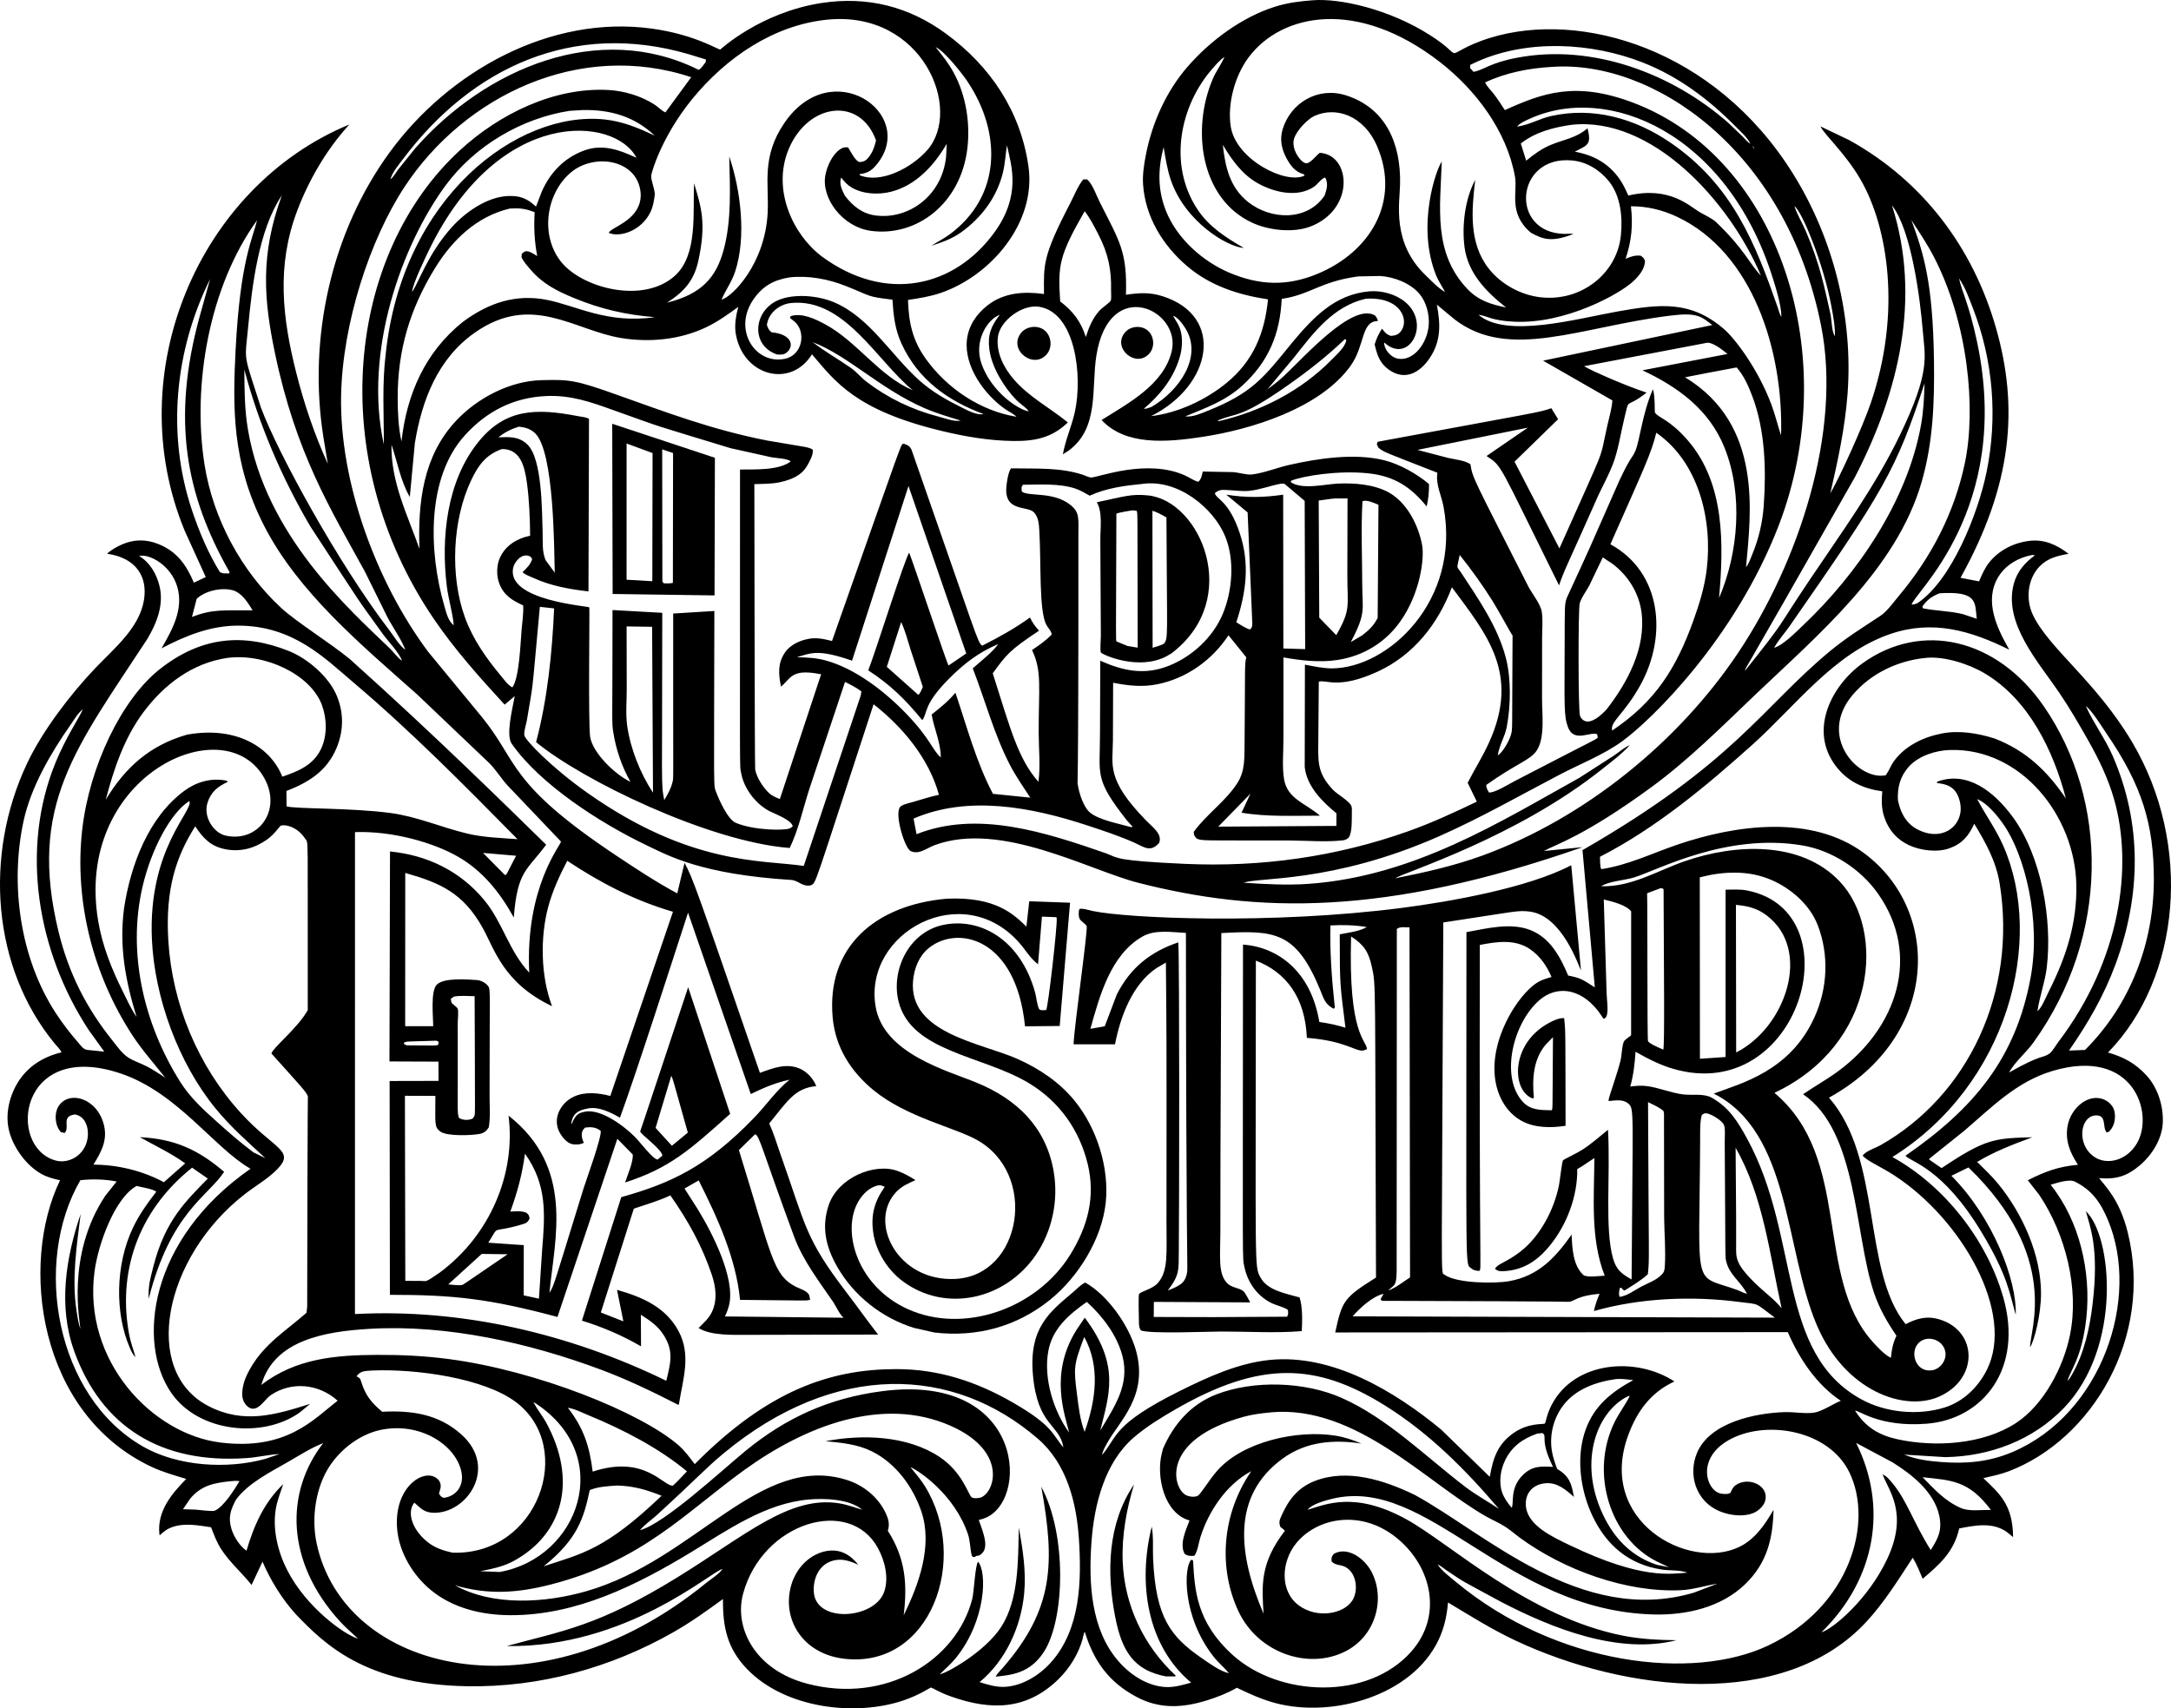
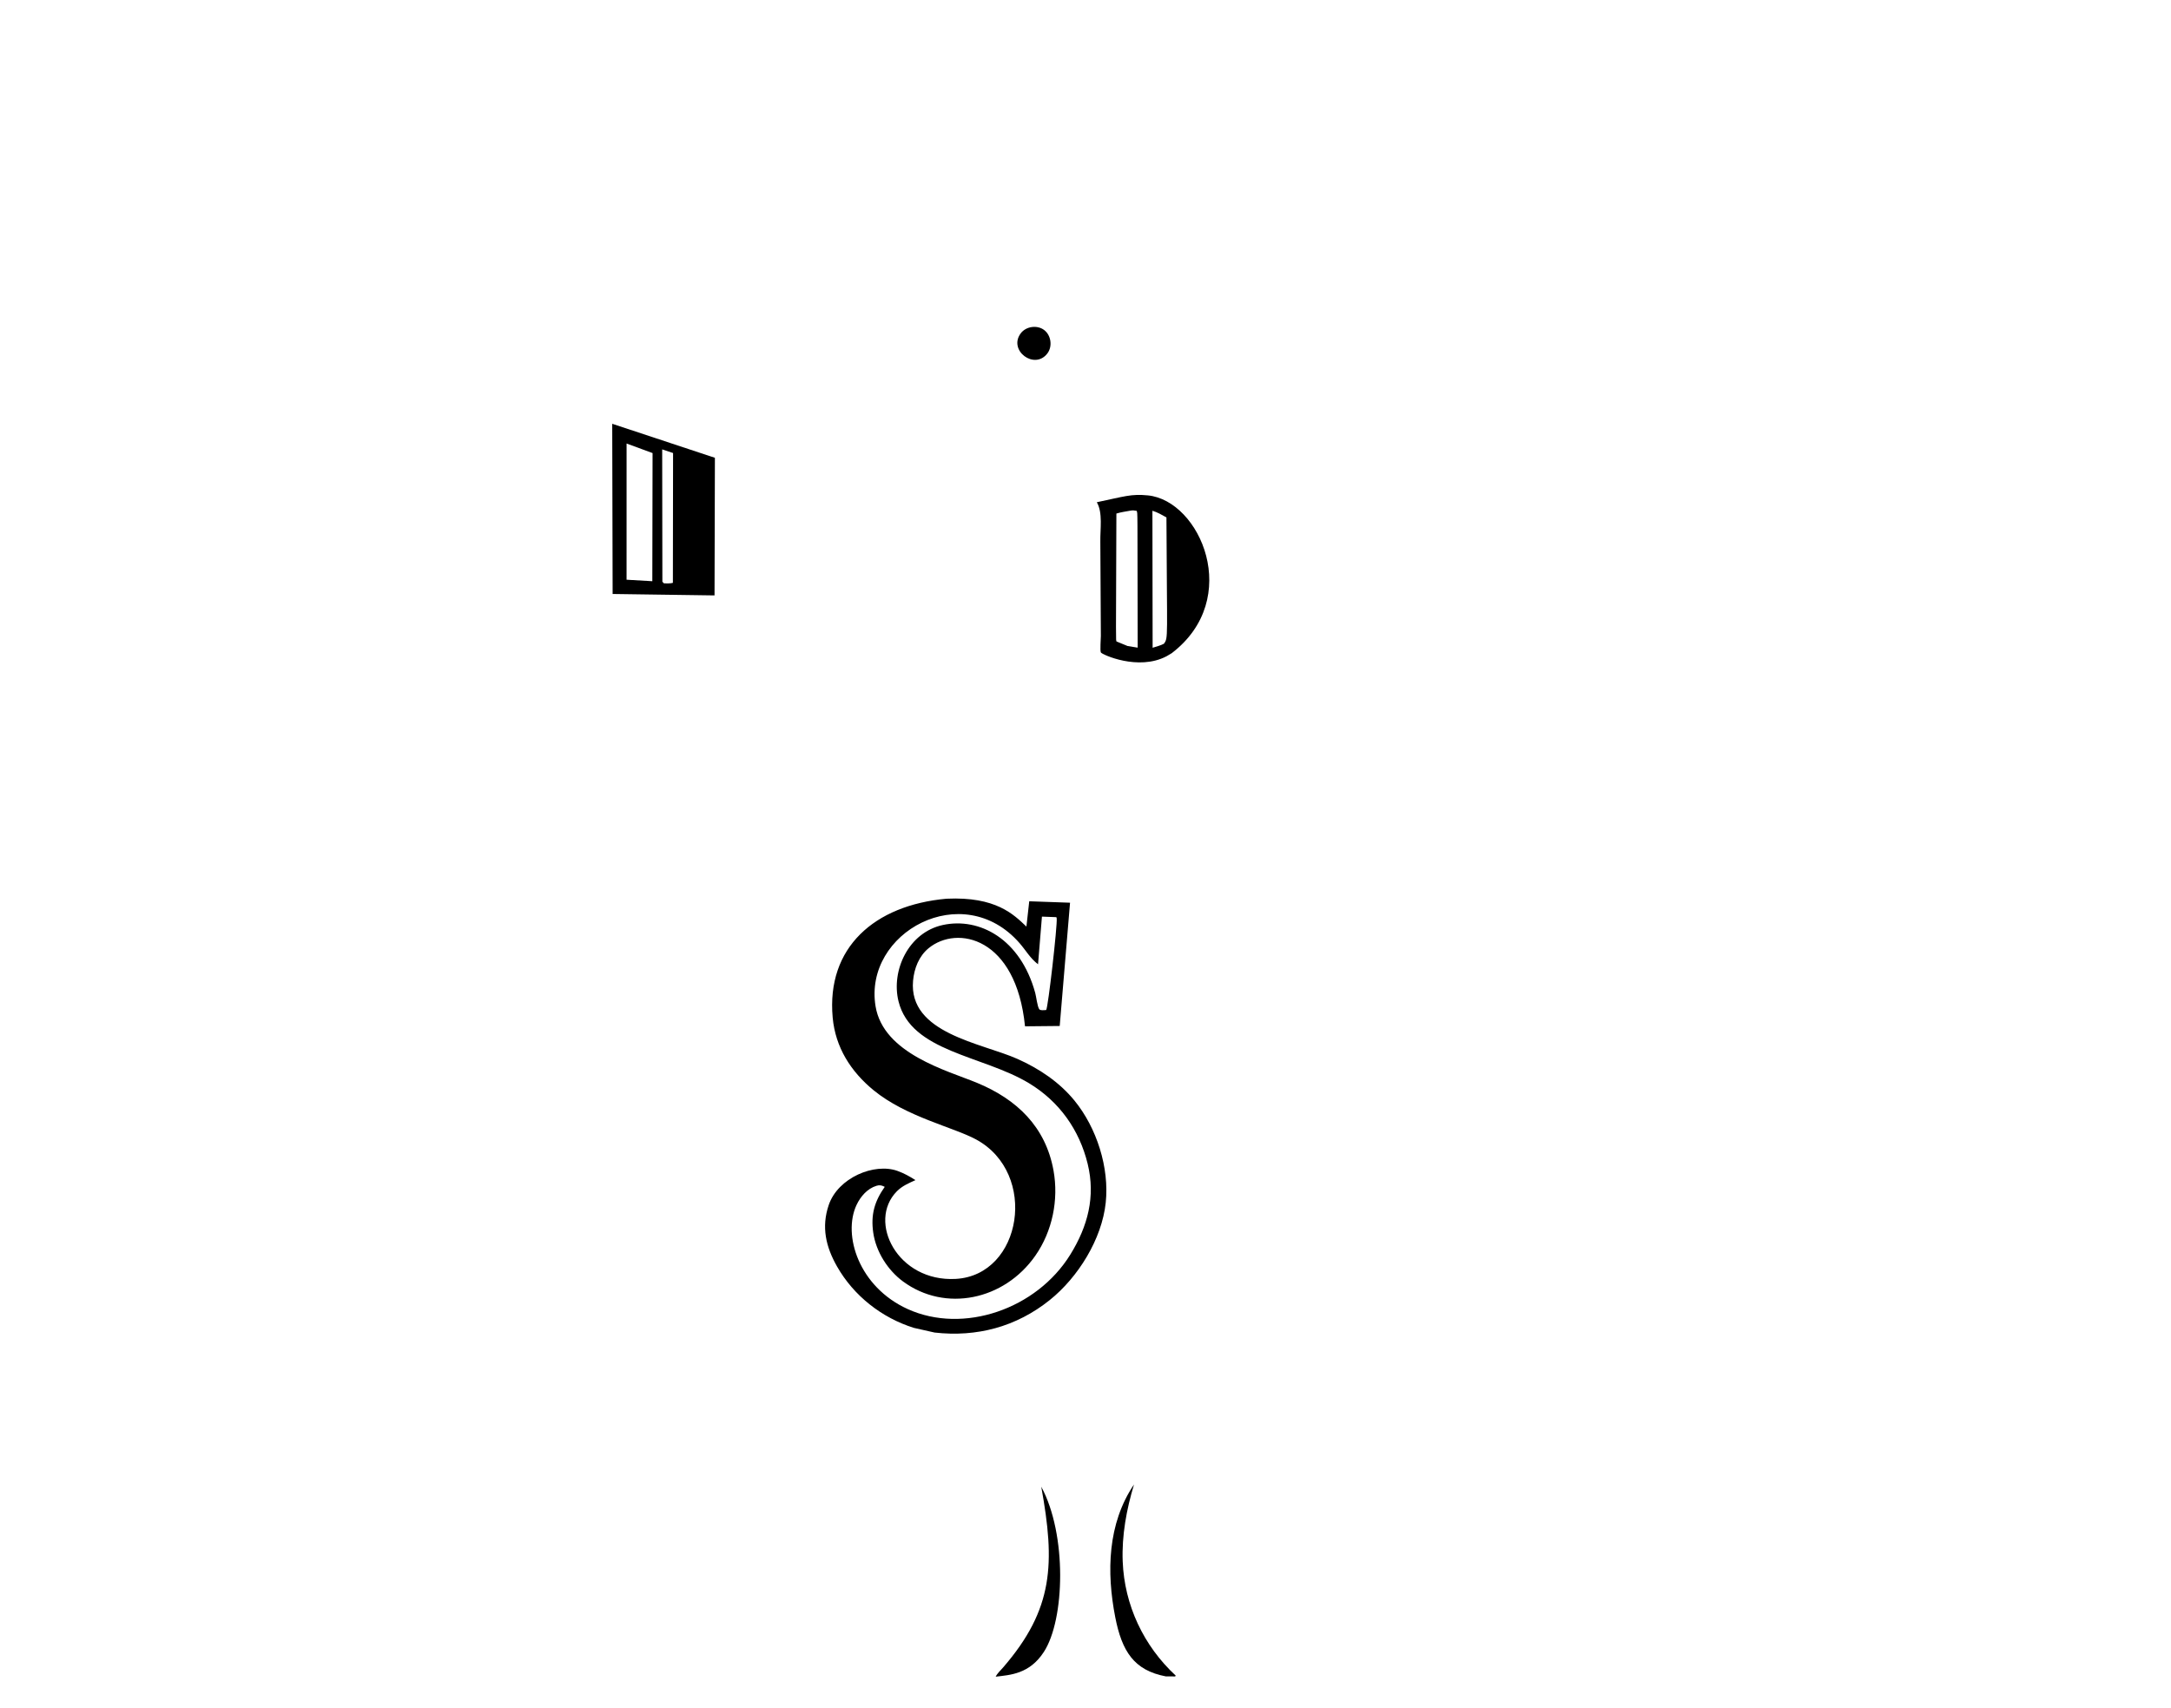
<svg xmlns="http://www.w3.org/2000/svg" version="1.1" id="Layer_1" x="0px" y="0px" viewBox="0 0 5000 3934.74" enable-background="new 0 0 5000 3934.74" xml:space="preserve">
  <g>
-     <path d="M4854.89,2424.21c167.055-170.821,196.038-479.193,54.669-716.504   c-82.763-138.967-191.227-214.628-227.667-291.526c-16.916-35.7-12.479-82.784,15.568-111.701   c18.381-18.935,41.675-24.625,66.751-28.822c-26.859-20.824-56.094-34.06-90.639-29.867   c-35.772,4.344-69.881,21.485-92.501,50.006c-10.22,12.92-16.717,28.149-23.096,43.215l-42.705-8.173   c119.211-214.831,134.269-391.661,81.646-575.498c-53.123-185.547-168.481-338.737-338.153-432.659l-66.078-31.594   c10.317,20.912,56.461,60.91,91.907,121.778c63.891,109.655,94.787,306.538,24.443,514.025   c-19.508,57.542-72.316,172.6-93.689,209.495c17.47-75.656,33.95-151.823,39.734-229.388   c13.152-176.04-32.563-358.068-126.213-507.836c-179.949-287.742-488.503-375.88-696.098-312.248   c-60.136,18.432-78.397,37.821-84.609,35.284c-7.918-3.231-12.305-14.137-54.831-41.322   c-94.294-60.284-208.689-85.26-269.817-80.251c-29.549,2.166-58.076,5.738-86.515,14.626   c-76.215,23.82-149.958,78.477-202.084,138.628c-49.21,56.786-81.341,128.78-95.749,202.154   c-4.382,22.313-8.145,46.233-6.56,69.008c5.174,74.52,45.224,139.878,101.097,187.674   c53.33,45.611,118.338,66.466,186.563,76.812c-7.396,77.601-33.93,142.131-95.496,192.533   c-47.982,39.279-112.257,69.257-173.763,76.409c140.267-70.079,171.404-230.467,26-276.349   c-29.739-9.384-53.746-7.523-83.849-3.243c3.088-98.862-14.183-121.982-59.684-211.958   c-7.859-15.541-15.113-37.197-26.098-50.152l-3.866-3.615l-8.668,0.123c-12.712,15.447-20.814,37.125-30.06,54.904   c-63.904,122.881-60.889,140.663-60.349,209.028c-45.561-6.387-91.942-3.564-129.945,26.07   c-25.682,20.027-43.913,46.822-47.577,79.584c-6.844,61.154,40.622,126.514,88.46,159.683   c8.263,5.729,18.734,10.22,25.646,17.399c-83.326-13.744-159.72-65.096-208.766-133.368   c-30.856-42.946-39.397-84.082-41.041-135.735c25.5-3.782,51.048-7.821,75.522-16.207   c114.061-39.087,220.788-160.816,201.842-291.946c-18.357-127.015-87.593-229.97-189.522-304.901   c-85.509-62.859-181.725-87.007-286.863-70.882c-141.313,21.674-233.049,107.153-233.368,107.155   c-6.051,0.043-59.222-34.587-157.426-48.137c-233.756-32.254-467.329,98.135-603.335,284.078   c-135.943,185.86-189.046,429.998-153.266,656.654l10.169,61.6c-30.646-67.199-54.621-138.258-72.721-209.848   c-31.985-126.51-45.478-245.449,1.462-370.925c27.113-72.481,68.554-143.584,120.964-200.781   c-345.616,142.559-530.345,571.452-378.945,936.572l48.203,105.86l-27.394,12.932   c-17.387-41.022-39.199-71.998-81.856-89.004c-28.402-11.325-56.044-11.206-83.96,1.081   c-11.643,5.124-24.846,12.485-34.164,21.235c67.145,9.553,94.001,53.111,84.944,107.155   c-10.782,64.344-69.195,111.412-112.043,156.409c-57.714,60.611-121.712,144.535-157.07,219.386   c-99.978,211.658-80.511,470.305,63.706,645.393c4.721,5.734,12.941,13.308,15.482,20.115   c-42.768,10.441-78.782,32.884-101.667,71.273c-19.482,32.679-28.486,74.524-18.381,111.756   c10.234,37.707,39.576,78.127,74.037,97.129c13.736,7.571,27.567,11.19,42.8,14.433   c-93.755,193.651-50.549,536.464,209.85,659.755c26.041,12.33,53.264,19.77,80.69,28.209   c-33.795,34.401-67.5,74.734-61.752,127.084l0.614,2.78c10.123-9.078,16.873-14.844,29.969-19.264   c28.661-9.673,59.169-3.548,88.341,0.725c6.639,17.015,13.093,34.508,23.012,49.927   c19.863,30.873,47.712,54.449,70.301,82.974l25.171-53.59c19.237,44.281,44.702,85.516,77.095,121.473   c66.348,68.791,159.378,161.185,394.058,165.365c166.565,2.966,330.931-42.237,475.316-124.53   c40.221-22.926,76.805-49.083,114.087-76.381c-0.729,63.975,9.468,113.688,55.635,161.505   c88.176,91.358,250.516,109.463,360.492,71.903c36.293-12.354,61.604-29.54,62.243-29.468   c5.517,0.634,15.84,9.676,47.582,20.875c92.073,32.429,173.838,31.162,246.912-40.365   c26.691-26.123,45.891-58.812,55.211-91.709c1.002-3.528,2.745-14.888,5.189-17.015   c21.032,67.951,55.409,115.827,119.027,149.721c53.488,28.509,106.005,25.46,162.302,7.998   c23.9-7.404,47.146-16.523,68.867-29.016c29.248,14.029,57.877,27.155,89.399,35.43   c131.303,34.566,314.081-16.771,375.161-145.599c13.188-27.824,19.197-55.791,21.741-86.296   c51.701,31.047,101.739,62.593,156.546,88.252c252.509,118.213,616.737,161.551,806.846-43.54   c41.357-44.629,73.724-97.062,106.921-147.769c9.864,15.937,15.608,31.507,22.897,48.529   c39.932-33.645,72.258-62.843,84.182-115.965c36.367-7.123,76.536-15.059,109.416,7.967l14.658,11.962   c-0.644-75.206-31.906-100.708-68.495-135.751c19.491-4.605,39.615-8.659,58.353-15.799   c191.024-72.845,333.709-307.423,274.254-549.99c-18.913-77.113-53.644-108.347-65.999-125.314   c39.14,3.421,64.335-4.284,94.362-29.887c27.414-23.342,50.034-59.441,52.213-96.099   c2.297-38.432-10.974-81.608-37.199-110.216C4917.759,2448.871,4891.376,2434.814,4854.89,2424.21z    M4851.206,1689.084c82.504,120.436,109.297,210.345,109.297,336.361c0.04,146.64-54.153,288.834-158.459,392.841   l-36.96,1.473c43.973-63.168,80.814-127.127,107.515-199.659c58.432-158.852,61.165-323.94-7.487-480.388   c-17.348-39.546-43.097-73.129-61.245-113.372C4817.291,1635.459,4840.721,1673.807,4851.206,1689.084z    M4627.381,1496.378c-16.044-29.123-31.137-56.84-37.476-89.978c-12.61-66.245,27.278-116.316,91.193-128.292   l5.269,1.033c-22.977,16.967-40.525,36.82-48.251,64.942c-25.155,91.364,57.481,181.845,104.98,252.069   c23.571,34.817,45.081,71.914,65.8,108.505c24.561,43.326,45.993,87.393,59.779,135.403   c44.729,155.528,14.913,370.716-127.362,558.828c-5.229,6.886-15.014,23.654-21.352,27.955   c-16.574,11.278-16.368,0.12-93.095,43.516c13.668-24.827,39.654-45.987,56.451-69.392   c176.061-245.415,173.389-557.644,23.334-774.813c-107.616-155.791-281.329-196.269-417.303-98.285   c-71.671,51.66-123.388,153.657-62.038,235.597c27.295,36.413,63.701,53.019,107.673,59.176   c-1.782,21.097-2.06,39.276,4.754,59.537c9.864,29.297,28.087,50.786,56.134,64.17   c26.384,12.588,65.801,17.597,93.61,7.579c29.83-10.75,44.528-28.588,57.363-56.646   c26.264,43.433,50.151,86.023,58.432,136.967c40.816,251.089-72.862,489.51-274.215,603.366   c-11.686,6.62-33.514,13.296-41.16,23.92c7.608,11.207,43.044,26.308,72.773,45.678   c157.217,102.619,278.303,317.399,213.405,447.535c-20.085,40.186-54.51,73.839-98.008,87.258   c-61.046,18.824-135.126,11.748-191.142-18.939c-195.854-107.373-139.506-373.15-262.766-599.62   c-21.669-39.727-41.516-72.532-82.121-95.28c-17.906-10.033-44.654-5.021-64.901-7.385   c-29.537-3.445-56.903-16.06-85.965-19.457c-12.217-1.425-24.387-0.17-36.556,1.164   c7.61-26.807,10.272-52.39,12.158-80.036c27.861,15.787,56.447,30.604,87.351,39.509   c291.319,83.955,418.219-362.39,169.6-410.937c-16.282-3.171-33.039-2.075-49.558-1.782v385.322l-59.086,4.043   l-0.344-417.89c54.676-14.029,112.198-16.824,165.123,6.106c45.477,19.719,88.579,57.312,106.603,104.352   c26.384,68.794,22.581,145.009-7.566,211.728c-56.146,124.37-168.785,152.204-232.064,175.914   c177.548,88.946,163.197,359.365,237.649,533.768c64.66,151.496,201.382,199.639,281.345,164.229   c91.293-40.392,89.356-150.719,1.347-177.763c-29.038-8.921-52.451-2.601-78.358,10.865   c-100.232-123.055-53.62-381.362-176.524-521.723c255.069-140.562,260.163-430.621,80.419-563.469   c-120.905-89.361-295.568-64.855-428.923-19.481c-59.169,20.134-113.188,47.107-175.712,56.611   c-3.549-3.9-2.821-22.38-3.22-28.474c128.325-65.694,244.507-162.491,351.23-258.313   c99.156-88.969,187.537-210.541,317.514-254.849C4451.095,1426.986,4538.287,1452.268,4627.381,1496.378z    M4635.978,1882.325c-43.405-59.498-105.38-107.552-174.346-81.916l-0.911,2.887   c18.248,2.661,32.567,5.468,43.537,20.629c9.151,12.698,13.548,34.666,10.379,49.947   c-7.398,35.891-42.328,55.448-81.013,43.623c-37.634-11.457-54.892-38.021-62.552-74.271   c-1.545-29.994,5.269-55.791,25.987-78.278c22.581-24.471,61.442-36.607,94.006-37.537   c163.855-4.685,287.393,151.644,290.893,309.666c1.941,88.252-22.977,165.852-62.116,243.829   c-7.265,14.48-18.113,41.632-27.453,47.99c5.34-35.671,17.266-66.129,21.392-99.77   C4727.132,2119.704,4701.699,1972.363,4635.978,1882.325z M4361.645,1753.456   c-6.695,9.234-10.3,20.087-16.718,29.373c-2.337,3.437-0.99,2.7-5.11,3.314   c-61.756,9.168-152.69-89.687-73.961-184.383c41.437-49.907,104.029-79.822,167.769-86.268   c42.824-5.167,100.741,13.799,137.107,35.367c101.731,60.313,158.341,177.941,187.181,288.224   c-43.299-63.453-91.194-109.717-164.006-138.072c-38.664-12.231-82.003-19.497-122.331-11.487   C4429.148,1697.954,4387.711,1717.665,4361.645,1753.456z M3182.498,2996.169   c480.461,1.281,427.491,2.681,431.462,2.245c12.405-1.361,18.175-14.024,69.948-18.468   c-5.669,13.257-10.006,25.662-12.982,39.775c104.817-29.939,224.308-35.237,332.48-21.239   c52.782,6.828,34.435-0.146,84.261,36.428l-972.59-3.01c17.007-19.133,45.664-46.181,71.564-51.879l-7.103,12.275   L3182.498,2996.169z M3197.128,2972.359c15.104-14.491,18.764-8.96,19.495-45.29l0.42-787.535   c7.602-5.856,19.601-3.485,29.164-3.5l1.244,806.173C3232.492,2951.766,3213.786,2966.97,3197.128,2972.359z    M3795.582,2538.469c12.02,6.039,25.274,11.618,35.582,20.337l1.145,5.872l0.372,239.549   c0.278,36.924,4.061,76.694,1.446,113.312c-0.63,8.799-1.323,12.513-7.674,18.816   c-13.402,13.308-30.476,18.602-46.825,27.302c-15.601,8.303-31.45,20.804-49.297,23.468   c-3.11-6.783-1.034-12.679,0-19.905l3.296-1.52c5.803,6.574,4.151,5.106,7.78,6.735   c0,0,41.259-24.712,53.758-37.596C3799.155,2895.961,3797.059,2916.136,3795.582,2538.469z M3919.157,2568.855   l2.718-2.586c3.53-2.245,6.58-2.49,10.462-1.568c10.894,2.602,33.395,15.965,37.991,26.225   c3.724,8.228,1.664,30.913,1.862,40.542c2.058,275.543,0.421,262.883,3.882,275.625   c8.334,30.79,31.429,42.808,47.459,72.786c-7.725-1.302-15.885-6.363-23.373-9.044   c-103.733-37.129-86.254,8.308-84.594-344.387C3915.751,2607.909,3914.646,2586.891,3919.157,2568.855z    M4048.211,2961.288c-53.675-50.814-49.757-64.748-49.757-93.997c0.053-78.249,0.278-26.73-1.188-223.595   c63.701,110.727,78.596,246.854,105.931,369.563C4086.994,2993.286,4066.711,2978.806,4048.211,2961.288z    M4315.85,2977.147c12.241,36.48,30.305,67.876,51.856,99.438c-8.201,17.122-11.013,31.835-12.717,50.648   l-2.416-0.939c-13.39-7.325-28.681-23.52-39.021-34.995c-136.569-151.523-46.971-422.784-226.875-574.223   c236.579-111.411,255.945-374.711,150.616-486.518c-89.648-95.209-242.166-86.747-356.455-47.203   c-64.327,22.253-122.938,59.917-193.309,57.893c19.194-12.037,53.825-13.296,76.203-20.34   c56.226-17.688,211.682-102.396,385.695-73.942c69.286,11.332,135.681,54.405,175.851,111.495   c100.177,142.383,43.452,309.992-93.056,409.717c-25.63,18.749-53.4,34.108-79.546,52.16   C4278.532,2605.751,4270.451,2841.867,4315.85,2977.147z M3830.78,2417.594   c-6.407-2.882-31.699-13.096-35.23-19.386c-2.123-3.758-0.911-309.491-2.147-340.816l31.72-11.922   c3.042,0.321,3.739,0.851,6.223,2.475C3832.308,2245.218,3833.841,2403.844,3830.78,2417.594z M3998.019,2084.206   c26.939,2.38,48.766,7.579,70.752,24.229c105.078,79.565,44.112,257.755-70.237,315.68L3998.019,2084.206z    M4413.167,3100.793c15.704-29.231,61.865-19.26,67.175,13.176c3.1,18.933-11.306,38.98-30.239,42.08   C4416.112,3161.613,4400.63,3124.126,4413.167,3100.793z M4552.667,1425.299l-31.335-10.588   c-30.622-7.721-62.116-7.377-92.778-13.633l-1.109-4.153c10.617-15.534,22.145-23.469,39.417-30.41   C4556.721,1360.757,4548.043,1388.793,4552.667,1425.299z M4543.833,709.971   c46.666,120.234,57.204,251.238,31.375,377.32c-19.399,94.822-80.342,249.912-159.688,302.253   c-4.516,1.988-7.844,2.811-12.756,3.215c1.068-22.927,232.73-218.2,150.576-605.279   c-18.834-88.794-35.803-117.53-41.477-146.312C4526.518,663.025,4533.747,684.027,4543.833,709.971z    M4272.273,1098.555c100.543-194.548,153.429-411.384,85.093-625.564c44.844,57.316,65.008,215.494,71.03,289.579   c4.894,59.272,18.314,92.354-52.688,239.533c-56.847,118.04-135.047,225.203-207.978,333.625   c-80.471,119.604-49.606,84.805-149.19,209.733C4026.026,1526.422,3985.668,1603.83,4272.273,1098.555z    M4432.396,882.867c-0.872,31.8-2.416,64.387-8.082,95.72c-31.533,175.272-145.584,342.562-273.105,463.092   c-15.767,14.916-44.923,44.613-65.285,50.434c9.072-16.737,22.7-31.74,33.791-47.242   C4339.458,1129.248,4367.233,1082.196,4432.396,882.867z M4217.763,705.061c4.2,22.601,8.835,46.252,8.201,69.297   c-7.369-10.572-7.29-35.154-9.746-48.585c-13.707-60.535-23.794-115.387-57.56-194.112   c-7.916-18.515-20.275-38.398-25.908-56.813C4149.939,486.433,4199.212,605.572,4217.763,705.061z M4194.034,749.563   c48.815,244.887-52.42,546.563-190.548,753.423c-138.102,206.783-354.478,381.758-588.432,467.262   c-65.923,24.094-133.486,39.192-202.222,52.786c22.008-14.327,279.105-93.383,477.752-252.081   c21.769-17.391,44.092-33.779,62.857-54.512c-11.548,4.193-25.548,16.623-35.99,23.552l-80.204,51.63   c-181.733,100.829-381.134,227.046-623.844,244.154c-48.948,3.453-99.659,0.653-148.556-2.558   c31.67-13.45,202.263,1.886,448.267-106.498c95.571-42.106,186.697-94.223,279.174-142.637   c47.772-25.009,101.236-45.615,144.737-77.446c66.754-48.844,259.364-235.72,359.596-496.587   c147.833-384.469,6.143-845.153-336.576-974.015c-131.28-49.36-207.128-22.008-294.24,17.583   c-8.533-13.06-16.971-26.346-26.566-38.658c-5.649-7.252-15.85-16.904-18.794-25.306   c48.417-22.362,100.693-32.636,153.75-35.562C3804.923,137.109,4112.967,343.143,4194.034,749.563z    M1249.69,1224.562c-1.652-48.794-0.82-167.535-34.905-200.61c-19.696-19.113-41.362-17.541-66.68-16.733   c14.301-11.74,29.466-19.105,47.031-24.542c14.234,1.524,26.903,5.096,37.397,15.308   c44.161,42.988,43.56,267.784,45.114,321.057l-20.505-28.03C1247.757,1271.82,1250.407,1245.75,1249.69,1224.562z    M1155.937,1034.279c41.55-0.374,52.274,37.643,57.755,78.836c5.336,40.154,6.754,80.313,7.25,120.772   l-13.588,3.544c-24.609,8.204-44.575,22.534-55.734,46.557c-8.125,17.502-8.668,41.809-1.822,59.798   c10.534,27.678,29.426,38.713,55.116,50.655c1.153,18.127-2.072,37.585-3.617,55.704   c-2.531,29.649-5.126,110.533-21.174,133.039c-10.652-5.136-18.801-17.395-26.328-26.41   c-34.116-40.867-64.489-84.027-82.894-134.405c-34.98-95.747-29.176-225.571,14.662-317.205   C1101.93,1070.945,1119.543,1047.14,1155.937,1034.279z M1181.6,1309.049   c2.812-15.255,19.608-34.271,35.725-28.747c5.586,1.916,5.954,2.716,8.244,7.705   c-4.14,12.881-12.768,20.602-22.085,29.935c5.962,5.908,17.011,9.598,24.72,13.126   c40.047,18.325,83.603,26.221,127.109,31.071l1.192-397.296c-5.225-4.007-18.544-5.021-25.421-6.351   c-96.537-18.669-167.349-17.389-229.394,59.454c-72.911,90.307-86.289,220.424-72.741,331.724   c3.659,30.043,13.579,61.294,16.056,90.307c-12.666-9.003-17.113-28.649-21.721-44.538   c-36.412-125.574-40.947-295.393,47.229-392.655c50.327-55.506,111.98-87.147,187.438-90.592   c56.142-2.566,102.436,13.649,154.205,32.346c130.669,46.469,70.432,26.73,270.463,87.769l94.545,21.025   c11.231,2.012,36.513,2.554,43.949,9.416c-26.942,21.117-83.219,18.281-116.805,18.713   c0.006,733.704-1.162,677.82,2.631,699.173c6.314,35.561,33.15,70.6,64.774,87.452   c10.593,5.65,51.582,20.375,54.035,35.233c-2.23,1.825-4.203,3.445-6.833,4.656   c-11.502,5.303-82.053,5.019-124.32-12.738c-18.453-7.753-38.046-52.081-44.943-70.077   c-6.922-18.062-5.042,9.719-4.393-417.866l-94.83,5.856c-0.377,410.062,1.302,375.645-1.7,388.711   c-3.34,14.52-11.346,28.347-18.88,41.041c-7.848-40.816-4.643-21.131-4.583-431.372l-114.558-6.426   c0.012,272.366-2.378,255.995,2.175,284.019c6.33,38.947,19.803,77.51,39.175,111.768   c-37.326-17.905-87.51-67.775-92.929-104.047c-4.578-30.584-0.881-296.696-1.862-297.822   C1354.331,1395.634,1167.843,1383.582,1181.6,1309.049z M1443.13,1442.788l58.725,0.923l2.064,382.099   c-29.26-44.324-51.995-101.386-59.442-154.013c-3.752-26.514-1.165-56.211-1.062-83.037L1443.13,1442.788z    M1213.379,1659.443c16.384-98.634,9.642-41.734,29.901-261.691l32.916,3.536   c-4.516,101.81-15.327,209.289-41.552,307.991c105.338,87.398,398.416,229.739,584.102,243.837   c20.144-41.41,31.023-91.764,45.221-135.787l82.209-246.708c13.089,6.636,26.043,12.904,37.733,21.857   l-1.498,9.329l-131.264,392.607c-96.185-14.119-260.328-0.601-497.686-167.832   c-84.292-59.396-142.767-121.25-145.7-132.243C1205.789,1686.942,1211.806,1667.722,1213.379,1659.443z    M1900.959,1521.034c-21.709-5.896-43.315-6.771-65.638-7.242c34.73-10.923,51.431-18.11,127.009,7.904   l130.016-402.305l132.983,385.714l-40.681,27.745c-3.746-4.064-78.101-227.423-90.631-259.695   c-8.735,8.359-78.786,232.631-94.418,270.81c51.503,33.621,85.762,67.503,124.486,114.726   c12.841-16.639,1.398-34.969,61.637-95.529c34.723-34.904,68.066-60.444,113.521-79.818   c-14.895,20.289-40.015,39.192-58.907,56.068c28.606,73.704,49.051,151.788,85.453,222.142   c13.62,26.319,30.872,50.822,46.991,75.656l-85.941-8.767c-38.315-72.239-60.187-155.613-86.44-232.924   c-16.488,19.774-34.691,34.358-54.783,50.212c5.328,31.146,21.761,67.654,21.004,98.773   c-19.149-16.478-23.645-42.578-78.727-99.925C2038.601,1593.27,1970.444,1539.894,1900.959,1521.034z    M2125.366,1582.135c-2.615,5.484-5.701,15.086-10.581,18.321c-12.241-11.052,0.937,0.717-72.38-64.546   l33.063-103.231c9.29,20.028,15.188,42.855,21.788,63.948L2125.366,1582.135z M2505.721,1901.676   c36.125,11.934,72.594,23.991,107.38,39.442c23.055,10.951,37.018,22.257,56.479,0.384   c7.737-20.457-13.395-34.558-31.034-52.71c-91.527-94.159-75.685-126.804-75.415-182.768l0.491-133.478   c34.679,6.787,66.854,10.533,101.941,3.465c67.563-13.613,126.15-55.811,163.792-112.762l40.878,50.628   c-4.092,20.403-2.284,12.911-3.835,196.789c-0.713,32.944,1.965,63.916-16.579,92.833   c-27.215,42.435-71.275,72.025-100.46,112.425c0.004,8.224,1.339,8.767,6.156,15.07   c12.781,6.302,10.405,4.42,215.323,4.914c39.334,0.186,82.561,3.995,121.527-0.333   c5.728-0.637,9.734-2.562,13.917-6.446c8.307-12.405,6.842-41.497,7.139-56.935   c0.083-4.3,0.456-10.833-0.764-14.852c-3.526-11.614-32.54-27.705-41.786-37.343   c-40.188-41.913-34.674-68.529-34.568-126.011l1.014-123.845c17.138-5.642,44.054,18.294,134.172-22.61   c83.805-38.044,140.447-110.168,172.361-194.884c80.857,109.167,157.344,198.928,85.648,357.411   c-14.448,31.942-33.296,61.754-49.325,92.932l21.123,43.413c-52.256,25.076-104.144,49.083-158.825,68.493   c-165.535,58.769-338.922,82.843-514.249,74.777c-157.477-7.237-152.9-13.143-179.554-23.773   c-143.066-49.876-298.294-99.948-437.761-44.51l-6.885-35.969C2229.196,1831.384,2374.537,1858.347,2505.721,1901.676z    M2873.379,1180.266l10.815,256.1c-0.464,6.933-0.368,9.103-5.582,13.546   c-11.112-3.318-21.337-10.715-31.256-16.642c22.675-69.495,31.375-134.274,7.975-204.981   c-25.078-75.746-53.954-77.642-57.525-92.516c10.546-8.327,15.957-7.686,29.212-7.088   c16.357,0.737,34.517,3.516,50.624,1.821c23.587-2.475,48.081-11.827,71.684-16.322l8.517-0.146l46.936,39.636   l1.113,341.481l-50.204-1.536l-0.451-354.219c-46.219,6.735-84.788,7.207-130.955-0.048L2873.379,1180.266z    M2821.733,1235.42c22.402,54.365,16.666,125.943-5.899,179.343c-22.584,53.443-70.514,97.644-124.217,118.836   c-55.964,22.087-104.421,11.772-157.572-11.725l-0.673,168.248c0.069,96.132-13.778,103.084,62.084,199.652   l13.251,14.599l-3.688,0.788c-26.918-7.919-71.937-15.716-94.026-33.087c-15.608-12.275-26.198-46.363-28.812-65.512   c-1.721-12.601,1.833,68.27,1.43-573.023c-0.045-40.119,3.464-53.222-18.584-70.739   c-39.232-31.179-94.141-18.488-111.639-30.386c-0.594-7.622-2.218-9.903,2.797-15.953   c38.902-0.055,83.164-3.536,120.548,8.865c11.464,3.805,22.406,10.537,32.96,16.341   c39.365-17.747,79.365-22.954,121.994-27.175C2713.749,1103.13,2794.963,1170.456,2821.733,1235.42z    M3590.607,1348.273c13.231-38.747,17.697-42.953,90.35-207.076c11.037-23.631,24.074-47.203,33.462-71.511   c12.86-33.292,18.077-72.085,26.721-106.874c12.722-51.123-0.105-18.159,51.068-58.535   c-48.391-15.672-127.772-50.775-144.016-60.847c302.173-57.503,279.557-53.136,282.284-53.847   c14.459-2.083,37.396,17.264,48.171,25.69l-195.971,37.652c82.066,38.483,153.662,90.521,188.8,177.644   c43.378,107.512,32.643,241.79-12.36,346.803c10.895-122.301,13.747-263.073-71.117-362.063   c-42.398-49.44-68.949-53.044-76.401-64.847c-1.316-2.084,0.668-37.795-4.782-53.974   c-24.252,55.181-30.19,117.663-40.348,141.826c-7.494,17.836-9.754,10.64-37.008,68.723   c-84.999,192.961-57.867,132.571-120.453,268.814c-6.153,15.007-5.095,23.04-5.49,107.654   c-0.171,142.175-2.206,164.626,7.61,191.198c13.633,36.92,51.606,9.492,67.207,16.334l1.517,7.88   c-8.258,6.769,11.101-4.955-192.089,100.443c-11.064,5.777-46.952,28.034-58.681,25.801   c-2.967-5.623-6.616-10.742-5.922-17.327c68.128-48.566,100.341-56.605,115.39-78.206   c20.481-29.404,12.761-86.276,12.887-121.497l0.174-139.073c-0.028-18.923,2.144-41.608-0.804-60.182   c-2.765-17.402-21.753-40.915-30.476-57.189c-126.921-250.046-128.663-249.823-133.803-282.32   c-12.138-9.056-36.609-11.202-51.297-14.67l-70.764-18.468l254.328-51.241l-95.175,65.322   C3460.456,1074.56,3449.435,1063.341,3590.607,1348.273z M3778.612,588.945   c-13.62-1.362-22.327,1.98-34.687,7.052c13.869-41.56,17.149-77.557,12.277-120.895   c36.953-0.127,72.42,8.343,105.792,24.003c175.203,82.239,245.724,309.654,239.975,504.031   c-7.843-23.627-13.469-47.642-22.184-71.067c-30.214-81.047-83.08-151.56-109.575-174.362   c-76.408-65.663-146.061-57.873-244.456-40.348c-94.141,16.77-256.798,62.671-320.655,7.654   c20.666,2.284,28.158,13.39,82.451,15.977c116.693,5.556,241.392-62.681,273.957-93.055   c13.117-12.231,26.542-28.244,27.172-46.842C3785.612,593.808,3784.76,593.25,3778.612,588.945z M3656.186,295.387   c-26.237,22.957-55.041,25.807-85.552,38.728c-21.012,8.898-38.066,21.645-55.695,35.931l-12.439-39.48   c33.142-26.253,75.431-37.203,116.515-43.071c184.527-20.278,363.023,174.106,436.485,347.046   c-25.529-25.174-36.238-59.247-104.663-124.352c-11.053-8.917-24.323-14.595-36.549-21.738   c-23.145-13.529-68.923-60.4-164.14-38.048c-5.939-13.134-11.853-26.379-20.204-38.19   c-25.686-36.326-59.905-54.999-102.947-62.863C3655.079,334.265,3666.327,334.668,3656.186,295.387z    M3493.883,291.671c6.909-8.352,17.557-12.747,27.231-17.245c181.082-84.2,455.127,31.086,560.452,362.047   c8.485,26.738,20.626,65.066,21.234,93.241c-3.961-4.696-6.615-16.076-8.755-22.238   c-51.268-146.165-103.78-281.19-247.185-379.163c-81.281-55.541-177.511-82.919-274.738-60.99   C3544.525,273.548,3523.784,287.207,3493.883,291.671z M3880.854,869.009c64.834-12.655,38.014-7.516,118.829-22.716   c16.718,19.315,26.542,41.449,35.614,65.179c30.067,78.729,32.603,169.642,26.74,253.114   c-2.813,39.834-11.726,77.197-27.137,114.08c-3.724,8.933-7.329,20.269-13.627,27.484   C4032.16,1183.638,4061.101,978.469,3880.854,869.009z M3777.784,1578.187   c62.957-113.416,49.106-260.209-68.926-324.577c77.469-175.107,94.335-209.364,105.693-256.876   c97.395,67.424,130.142,200.253,116.123,315.047c-4.952,40.847-17.023,79.735-30.931,118.317   c-39.397,109.302-87.253,185.762-186.745,252.564C3707.407,1662.182,3739.893,1646.441,3777.784,1578.187z    M3699.842,1634.224c-12.164,13.091-34.493,33.49-50.68,26.09c-5.186-2.372-8.663-6.957-10.442-12.295   c-4.013-12.073-4.14-244.403-0.551-258.04c3.506-13.32,15.601-28.901,22.077-41.291l31.094-64.843l22.07,14.54   c36.002,26.993,61.439,67.286,67.195,112.382C3791.019,1492.335,3748.275,1572.129,3699.842,1634.224z    M3468.106,1515.253c-18.814-72.486-64.518-137.466-102.638-195.664c-11.605-17.579-10.773-6.283-3.76-40.539   l0.202-0.749c26.91,33.724,51.951,68.501,74.963,105.009c14.868,23.587,44.008,78.052,46.678,80.448   c-1.448,228.225,0.292,213.187-3.577,228.129c-3.292,12.702-16.468,36.222-26.459,44.89l-4.168,2.788   c4.695-25.932,16.67-42.649,20.984-65.896C3479.424,1624.689,3480.62,1563.481,3468.106,1515.253z    M4041.041,343.157c-2.377-1.691-3.526-4.374-5.071-6.843C4038.664,337.886,4039.496,340.502,4041.041,343.157z    M3386.19,149.353l17.7-8.248c116.559-51.125,262.136-42.931,378.901,2.625   c82.514,32.193,152.557,84.922,214.356,147.543c11.053,11.199,27.691,25.542,34.03,39.854   c-5.863-2.976-12.122-10.825-16.757-15.592l-34.069-32.679c-129.481-113.642-312.095-182.441-484.922-150.149   c-65.196,12.181-76.617,28.174-101.822,32.76l-7.868-8.787L3386.19,149.353z M2876.045,131.599   c75.517-100.49,249.481-136.498,439.631,10.864c83.132,64.422,154.498,159.111,173.394,264.063   c6.631,36.829-16.33,84.516,36.878,129.65c27.907,15.204,47.741,22.275,97.679,2.775   c-6.889-1.441-13.826-0.119-20.806-0.261c-126.784-2.531-113.414-181.06,17.486-169.154   c33.831,3.076,63.903,21.671,85.022,47.836c27.592,34.183,32.052,83.833,27.569,125.951   c-9.229,86.61-91.391,152.489-185.624,141.283c-45.355-5.397-90.096-29.919-118.385-65.741   c-46.361-58.709-39.721-134.928-31.291-204.57c-23.765,44.087-30.931,105.29-24.743,154.287   c7.634,60.415,50.251,103.904,95.737,139.608c-34.822-7.036-63.693-15.977-88.904-42.443   c-79.84-83.817-62.615-188.62-59.157-293.459c-11.738,14.802-59.617,147.194-12.807,262.522   c5.352,13.186,13.77,25.14,20.398,37.743c-14.602-7.666-33.249-27.416-45.138-38.871   c-77.849-75.032-59.532-164.874-58.507-209.202c2.194-95.339-33.9-175.813-124.268-204.799   c-64.701-20.752-127.377,17.02-145.981,77.333c-7.313,23.703-2.88,45.868,8.703,67.51   c8.486,15.859,19.542,30.786,37.543,36.155c3.237,0.967,1.41-0.166,4.239,3.627   c-42.913,21.503-158.276-36.634-170.162-112.718C2826.316,238.88,2844.056,174.172,2876.045,131.599z    M3026.514,429.975c7.959-5.409,16.702-18.963,25.413-21.227c7.463,13.153,4.168,26.693-1.383,41.88   c-39.638,58.599-122.676,56.556-175.577,14.975c-42.487-33.399-53.076-80.82-58.749-132.025   c20.231,33.767,43.85,67.261,78.62,87.388C2932.417,442.721,2987.597,456.429,3026.514,429.975z M2832.16,628.447   c-62.124-26.086-121.341-78.883-146.654-142.241c-19.543-48.917-18.924-96.828-5.582-147.335   c4.294,25.352,8.283,51.477,16.614,75.869c32.966,96.549,130.874,154.411,168.13,156.329   c-40.855-23.655-80.002-48.291-106.663-88.576c-69.1-104.406-39.69-240.19,34.433-324.456   c8.43-9.587,16.999-19.949,27.738-26.973c-7.973,18.02-19.504,33.04-27.081,50.808   c-49.709,116.601-28.289,276.504,91.344,331.363c37.761,17.319,93.448,23.698,132.959,8.763   c103.597-39.167,94.337-165.806,22.145-169.97c-8.493,5.888-22.339,25.991-32.56,23.884   c-11.941-2.462-34.292-33.286-26.419-57.259c5.792-17.649,29.786-43.757,46.603-51.502   c48.23-22.22,113.535-2.702,144.761,70.511c53.727,125.981-15.396,242.847-138.727,293.554   C2964.176,659.593,2900.998,657.356,2832.16,628.447z M2860.9,888.411   c60.666-55.181,87.216-119.275,90.98-200.036c66.314-9.668,87.971-39.815,176.116-51.732l50.2-0.962   c31.842,1.825,69.647,16.258,90.686,40.911c15.985,18.733,23.571,47.804,21.598,72.164   c-3.466,42.796-35.004,82.515-69.5,77.573c-20.25-2.904-34.487-25.311-32.88-37.426   c55.702,51.543,108.07-41.956,49.356-92.334c-21.836-18.737-54.874-27.986-83.374-25.535   c-79.503,6.834-129.22,59.734-177.539,117.363c-66.637,82.192-92.776,117.254-197.278,158.681   c-15.446,6.122-32.662,13.831-49.582,11.986C2776.833,939.569,2822.169,923.644,2860.9,888.411z M2968.114,885.948   c46.623-32.904,88.718-65.951,129.933-105.389l2.654,3.789c-4.387,16.724-18.908,28.971-34.933,45.247   c-69.881,70.988-162.595,118.274-258.963,140.491l-2.46-1.374C2847.909,949.374,2853.253,967.01,2968.114,885.948z    M2730.04,756.16c40.595,65.061-13.634,143.369-77.851,181.034c-5.645,1.897-11.841,4.862-17.87,4.264   c37.753-32.045,68.075-69.642,82.49-117.889c6.291-21.057,8.058-47.765,0.095-68.549   c-3.728-9.729-10.316-18.539-15.323-27.658C2712.004,729.797,2724.566,747.381,2730.04,756.16z M2498.032,486.53   c12.095,15.209,22.018,34.849,30.951,52.112c22.873,44.194,31.05,80.8,29.909,130.489   c-0.135,5.804,1.093,18.06-0.681,23.231c-1.232,3.587-21.499,17.902-25.924,22.867   c-16.028,17.984-24.34,38.274-31.529,60.954c-11.433-35.66-29.279-59.288-59.066-81.904   C2436.258,610.686,2438.83,589.856,2498.032,486.53z M2260.473,837.712   c-18.477-52.712,14.125-102.757,42.178-112.683c-20.307,25.951-28.527,46.498-24.038,80.131   c5.479,41.033,34.235,87.9,63.023,116.959c8.47,8.553,20.932,15.838,27.861,25.322   C2345.029,943.899,2283.159,902.428,2260.473,837.712z M2459.34,973   c-41.738-34.057-89.847-58.614-125.267-100.15c-22.529-26.419-39.896-60.479-35.954-96.005   c4.208-37.856,56.211-76.541,95.183-70.263c83.794,13.495,100.347,159.533,82.225,242.055   c-7.333,33.403-21.511,63.425-27.655,97.763l12.613-7.987c72.123-52.374,52.411-144.482,64.652-220.079   c29.852-184.438,195.99-104.368,173.442-9.471c-18.282,76.987-99.746,119.743-161.506,158.519   c55.227,59.611,150.355,51.162,230.313,39.18c113.805-17.05,273.121-66.039,343.188-164.071   c33.743-47.208,23.379-102.307,62.671-103.108c-0.099-5.005-3.308-8.189-5.994-12.326   c-50.534-32.59-164.162,95.731-209.559,138.373c-12.13,11.388-25.151,21.307-38.569,31.099l62.108-74.275   c44.781-56.995,89.486-116.824,163.911-134.12c81.649-5.462,101.473,49.944,80.826,75.454   c-6.441,7.967-13.223,9.194-23.012,10.117c-10.807-4.177-13.073-7.848-20.045-16.682   c-7.86,12.013-12.807,22.546-16.951,36.29c5.744,24.502,11.647,43.31,33.023,58.396   c35.773,25.261,70,8.474,93.99-27.321c26.19-39.081,24.716-78.519,16.159-122.725l41.437,34.342   c125.041,95.804,289.236,16.765,494.771-8.87c62.361-7.785,71.469,0.698,98.249,21.524l-389.672,82.055   l159.557,91.574c-1.415,19.18-7.119,38.056-11.366,56.769c-20.794,91.608,2.349,30.152-110.628,284.019   l-103.376-199.691l100.369-97.842l-15.688-25.349c-28.434,10.156-29.107,8.615-399.54,77.256l-2.397,5.044   l3.264,8.074c12.219,11.061,16.312,11.171,136.303,58.238c-4.088,28.41,9.115,51.055,14.19,78.357   c40.288,216.567-127.812,371.945-257.018,372.295c-20.802,0.051-41.837-4.763-62.231-8.561l-0.479,235.486   c4.631,44.692,40.138,79.893,73.078,106.949l-0.174,28.973l-271.96,1.679l74.112-76.005l-20.564,43.884   c59.121,10.002,120.691,6.791,180.569,6.886c-32.993-28.824-75.125-38.204-82.704-84.383   c-4.651-28.331-1.383-61.865-1.383-90.687l0.043-189.471c40.411,7.202,84.079,12.211,124.926,5.816   c58.916-9.222,109.436-39.671,143.952-88.323c45.843-64.6,56.186-145.39,50.474-176.246   c-8.541-46.118-35.221-98.781-77.875-121.814c-33.435-18.056-78.323-21.509-115.731-19.794   c-31.391,1.433-82.122,14.749-108.941-3.291l0.705-3.251c27.978-11.318,109.185-24.33,177.562-17.145   c59.561,6.252,97.912,30.909,134.75,76.337c4.14-17.6,5.578-33.411,5.431-51.483   c-27.192-23.243-67.888-46.106-102.817-54.845c-68.28-17.086-153.179-4.427-220.572,11.028   c-27.077,6.209-57.037,18.309-84.174,21.627c-11.881,1.453-30.975-4.526-43.667-5.397l-69.904-1.334   c-1.494,7.694-3.621,17.351-9.397,22.997c-2.599,2.538-24.787-10.889-29.739-13.194   c-88.401-41.117-202.796,4.263-217.922,3.94c-4.968-0.103-14.82-4.965-20.192-6.68   c-52.034-16.603-103.858-13.427-164.303-14.413c-6.505,8.588-10.146,33.455-10.874,44.669   c-3.667,56.621,49.627,40.671,64.089,57.09c9.825,11.15,10.962,25.242,11.837,39.441   c4.68,75.592-1.082,186.488,16.242,219.058c3.34,6.28,12.713,16.088,12.328,22.76   c-14.02,14.084-28.761,24.565-45.272,35.363c23.492,49.711,15.109,85.046,15.383,191.352   c0.095,35.688,4.37,77.165-0.638,112.259c-46.702-52.993-64.197-120.838-105.162-249.911   c31.459-42.889,37.011-51.901,106.663-98.226c-10.854-11.741-15.445-19.239-20.948-30.283   c-35.935,25.872-70.594,44.89-110.09,64.906c-11.677-10.359-7.007-6.167-162.524-450.873   c-4.35-9.622-8.874-11.051-18.132-14.381c-8.029,4.149,7.522-35.536-165.135,454.437   c-17.787-4.447-34.31-8.319-52.66-5.175c-21.471,3.679-44.072,13.962-56.36,32.623   c-16.674,25.314-13.976,49.673-8.569,77.739c8.913-7.104,15.458-16.955,24.696-23.809   c18.734-13.906,46.627-8.371,67.845-4.843l-95.084,287.48c-9.329-3.706-18.385-7.424-25.718-14.48   c-13.465-12.964-27.6-34.987-31.122-53.427c-1.201-6.285-1.851-630.913-1.897-657.387   c19.637-0.673,40.597-0.245,59.791-4.617c24.51-5.583,47.807-14.401,61.379-37.09   c5.479-9.167,15.759-27.618,13.156-37.897c-10.956-6.229-10.734-4.67-104.413-20.741   c-128.974-25.19-235.197-66.028-349.459-106.549c-92.495-32.992-107.002-34.331-171.378-32.564   c-72.654,1.996-147.581,41.453-196.561,94.049c-75.76,81.354-87.565,187.899-83.833,294.274   c-28.032-79.184-65.891-153.38-64.422-239.723c13.703,39.6,20.869,83.726,42.218,120.353l11.694-124.391   c16.266-98.69,52.589-193.859,137.551-253.696c131.652-92.721,228.998-5.703,337.178,12.017   c65.65,10.746,135.384,4.082,195.761-24.557c26.752-12.691,50.533-29.84,74.389-47.159   c-5.138,19.074-9.127,40.67-6.081,60.38c15.123,97.806,125.727,129.036,175.72,48.889   c53.965,63.244,100.308,128.476,297.33,176.167c54.724,13.245,110.078,22.807,166.529,23.473   C2383.477,1016.322,2422.89,1008.356,2459.34,973z M3077.495,1463.01l-39.136-40.42l-1.264-269.654   c53.112-7.488,27.295-4.074,66.363-4.989l-0.396,176.963C3102.878,1396.325,3111.95,1402.893,3077.495,1463.01z    M3137.329,1345.009c-0.147-63.207-2.952-127.598,0.511-190.671c10.514-3.88,27.053,4.336,36.901,8.315   l-1.846,260.61c-8.735,17.466-20.386,28.303-35.626,40.158l-26.297,15.462   C3146.968,1410.92,3137.465,1404.922,3137.329,1345.009z M883.989,1023.616   c-47.254-213.353,41.502-459.769,142.301-596.595c66.866-90.771,174.381-154.58,285.509-171.745l30.496-1.809   c63.114-1.265,119.332,14.77,165.535,59.059c-37.159-17.854-74.626-33.219-116.095-37.463   c-198.945-20.362-465.773,178.044-503.466,540.943C879.694,885.188,884.254,954.251,883.989,1023.616z    M1237.279,589.718c-6.441-3.73-14.982-9.844-22.359-10.877c-6.477-0.911-8.422,1.881-13.009,5.492l-0.872,8.097   c4.869,10.663,13.636,20,21.17,28.889c27.441,32.37,61.257,49.257,99.822,65.155   c61.926,25.528,119.15,38.626,185.929,44.051c-109.061,15.922-181.072-26.643-248.607-39.905   c-70.725-13.885-133.922,6.401-193.705,51.055c-86.681,69.507-129.002,166.534-141.001,275.126   c-7.182-31.954-8.601-66.585-8.731-99.287c-0.436-110.053,27.98-205.488,85.362-298.998   c40.376-65.789,96.272-119.969,173.014-138.211c22.822-1.263,35.78,0.119,57.038,8.47   C1229.371,523.109,1230.75,555.887,1237.279,589.718z M1234.474,475.843c-20.402-18.622-36.192-25.417-64.255-24.36   c-48.742,1.837-99.402,37.834-130.539,72.79c-54.99,61.734-75.705,127.494-90.619,148.153   c1.123-19.087,34.579-87.339,38.949-96.345c161.218-332.285,428.923-308.228,477.796-212.679   c-39.14-18.155-78.224-32.651-121.412-16.444c-45.046,16.9-77.178,50.291-96.466,93.958L1234.474,475.843z    M1871.862,788.102c82.091,31.564,154.955,107.456,257.097,151.883c27.12,11.8,55.37,20.044,83.6,28.699   c-14.576,3.292-36.162-5.31-51.638-9.317c-60.207-15.577-116.08-42.459-165.492-80.277   c-12.716-9.737-22.917-22.78-35.955-31.855C1930.409,827.005,1899.917,810.062,1871.862,788.102z M2265.163,953.689   c-15.347,3.461-37.143-8.668-50.711-15.387c-34.711-17.197-66.731-35.276-95.951-61.073   c-65.82-58.111-115.03-146.486-198.376-181.331c-36.01-15.054-90.322-20.217-126.978-4.929   c-57.535,23.986-65.83,103.613-3.946,125.421c6.572,0.424,13.944,1.141,19.808-2.51   c20.265-12.645,19.013-43.777-32.191-48.533c-6.862-5.952-7.551-8.291-10.633-16.967   c4.012-29.134,30.422-47.816,55.2-50.378c123.302-12.746,198.269,133.526,280.905,200.907   c-78.061-33.023-127.319-111.463-201.58-151.772c-22.692-12.314-53.041-26.997-79.325-19.129   c-0.598,1.433-2.401,2.871-1.795,4.296c0.495,1.164,8.509,6.747,10.019,8.042   c27.665,23.78,19.058,77.589-21.907,86.086c-68.541,14.21-120.927-67.466-72.266-137.122   c21.653-31.004,46.472-44.268,82.775-50.429c43.731-4.74,89.201,3.738,129.87,19.893   c61.545,24.447,46.58,24.164,107.313,31.431c2.333,35.989,5.613,68.03,20.92,101.382   C2114.119,873.95,2182.685,923.113,2265.163,953.689z M2227.664,186.922   c80.504,119.998,78.078,265.557-40.879,353.229c-13.188,9.721-28.134,16.888-41.841,25.904   c24.407-7.796,47.756-16.009,68.72-31.047c47.13-33.807,82.672-81.291,96.339-138.286   c4.825-20.107,5.819-41.485,9.112-61.943c10.876,47.985,32.734,115.691-29.065,200.72   c-91.919,126.463-250.243,163.268-397.049,55.395c-67.007-50.467-115.301-153.881-76.77-246.941   c44.042-106.35,164.227-123.05,201.398-20.495c-3.7,15.155-8.576,29.614-19.3,41.402   c-6.029,6.625-10.966,8.042-19.721,8.39c-10.454-5.084-18.884-23.968-25.5-33.77   c-8.268-0.661-11.726-0.036-18.762,4.738c-17.843,12.116-29.945,39.517-33.57,60.063   c-9.358,53.076,40.069,118.483,104.639,127.381c105.953,14.605,208.508-63.303,222.763-191.882   c6.437-58.054-3.744-120.665-31.617-172.202c-11.678-21.592-26.399-40.009-41.699-59.052   C2174.584,117.097,2215.244,168.412,2227.664,186.922z M2052.451,441.537   c57.339-14.607,99.322-61.2,127.999-110.348l-1.604,31.033c-9.891,88.956-86.024,143.884-162.061,134.1   c-30.844-3.971-52.411-21.619-70.836-45.361c-6.972-13.885-14.025-27.566-8.557-42.059   c6.683,9.017,13.624,16.753,23.361,22.601C1987.268,447.417,2023.156,449.001,2052.451,441.537z M1906.497,45.18   c217.989-20.937,311.668,206.482,229.046,300.594c-36.118,41.133-107.447,78.162-155.698,57.644v-2.273   c19.407-2.202,29.56-9.545,41.813-25.484c88.676-115.324-106.284-251.086-214.863-92.867   c-53.983,78.661-35.376,140.751-38.803,207.284c-6.091,118.127-81.633,193.925-106.255,200.079   c9.627-22.641,23.335-40.472,31.145-63.999c26.467-79.695,13.124-187.963-13.374-265.793   c1.549,71.554,5.946,147.586-13.453,217.181c-16.967,60.873-49.643,99.896-129.973,119.62   c38.371-24.348,62.025-50.054,72.099-95.866c19.707-89.636,5.766-126.271-9.595-179.03   c-3.415,64.95,9.365,164.344-44.008,212.686c-71.685,64.932-208.191,29.935-258.884-27.816   c-52.559-59.882-40.475-161.526,20.889-211.396c41.424-33.658,112.024-33.091,144.024,8.616   c11.195,14.595,16.939,35.755,14.452,54.013c-6.946,50.983-68.132,65.256-73.129,77.937   c25.204,11.483,76.396-4.572,96.867-49.396c5.716-12.516,7.4-25.646,9.408-39.157   c-1.557-17.375-8.415-30.277-8.502-41.96c-0.06-8.211,25.025-92.676,94.981-178.231   C1672.056,132.941,1782.233,57.115,1906.497,45.18z M899.102,412.968c4.857-16.797,18.984-33.166,29.501-47.147   c159.142-211.59,391.453-318.225,656.332-241.316l40.93,12.555c-0.091,2.434-0.154,4.002-0.971,6.328   c-4.116,5.18-9.88,14.927-15.803,17.479c-229.244-114.253-490.17-3.964-652.723,180.641l-39.444,49.045   C912.151,396.876,905.389,408.957,899.102,412.968c-0.045,0.103-0.082,0.191-0.126,0.29   c-0.035-0.018-0.073-0.028-0.108-0.045C898.948,413.129,899.019,413.058,899.102,412.968z M649.108,450.022   c-50.263,137.185-41.498,240.424-15.945,362.883c48.229,231.174,128.019,359.446,206.754,502.744l51.816,104.791   c12.947,25.11,31.877,50.418,41.865,76.349c-13.354-9.281-27.413-32.817-37.507-46.019   c-117.585-153.765-256.604-408.398-294.973-511.531c-41.477-129.13-37.468-103.716-29.771-184.514   C580.479,659.029,595.328,530.037,649.108,450.022z M926.187,1521.68c-8.862-4.352-19.72-19.668-27.113-26.981   c-95.682-92.042-286.76-260.722-328.13-505.801c-7.709-45.682-7.943-91.428-8.232-137.601   c33.344,125.603,86.048,248.818,151.788,360.828c134.921,206.225,97.844,151.514,168.716,250.315   C897.133,1480.706,917.13,1500.955,926.187,1521.68z M592.106,507.255c-10.314,42.515-38.916,94.045-49.38,296.547   c-6.852,132.426-9.097,261.44,65.392,406.973c78.822,153.995,224.976,275.221,353.096,389.127l165.792,157.901   c15.521,15.636,26.57,34.314,41.358,50.715c129.052,135.742,123.561,129.491,123.579,129.812   c0.392,7.684-82.738,104.456-73.042,301.865c-46.492-49.226-60.833-114.805-103.003-166.233   c-55.299-67.44-131.526-104.356-217.68-112.797l-1.24,483.615l112.839,0.463l0.135,44.336l-112.609,0.257   l0.622,492.52c145.919-0.178,229.109,8.942,385.925,50.945l137.931-410.327l35.44,36.183   c1.703,16.595-12.265,47.646-17.549,64.411c101.907-32.956,147.744-73.71,241.929-158.048l-96.767-291.646   c-115.681,349.603-110.491,331.695-110.462,332.014c0.583,6.49,49.887,40.8,51.155,55.945l-11.195,9.036   c-11.797-1.924-40.705-40.895-51.646-51.867c-27.904-27.985-79.672-65.2-115.105-58.551   c-13.316,2.888-20.853,3.988-31.038,28.347l-0.832-2.463c4.074-22.431,16.415-29.444,39.203-33.419   c24.217-4.582,52.391,9.689,72.872,21.449c36.214-98.455,123.052-368.525,156.788-472.267l144.492,417.799   c30.218-14.746,56.352-25.888,89.296-33.023c-30.979,24.965-53.737,58.725-81.274,87.278   c-109.589,113.615-192.653,151.243-306.326,183.263l-90.603,284.348c48.437,15.13,92.295,33.724,136.141,59.256   l-0.4-72.873c21.297,13.759,38.862,25.203,52.743,47.155c23.678,37.45,15.505,64.522,5.847,104.997   c-221.646-107.888-469.976-166.759-717.034-153.68l0.051-1110.082c87.898-3,182.22,24.926,237.281,56.634   c57.549,33.138,96.728,82.847,128.459,140.071c8.414-107.916,29.849-107.415,74.563-167.658   c-86.598-84.555-252.603-248.648-452.279-427.666c-48.691-39.682-121.816-84.485-157.779-117.585   c-92.394-85.056-157.275-206.577-176.79-330.533C442.187,886.768,481.842,659.684,592.106,507.255z M1288.33,2607.374   c5.495,10.632,16.492,24.716,28.507,27.65c8.826,2.158,20.116,1.405,27.802-2.894   c-2.912-6.162-5.38-12.845-4.801-19.802c0.634-7.642,2.523-10.065,7.888-15.248   c13.683-1.758,24.47-1.105,35.697,7.535c2.785,14.476-32.912,111.986-39.437,132.651   c-70.79,228.629-66.672,220.568-78.62,240.65c12.332-126.67,58.05-288.693-94.184-408.292   c17.15,133.802-42.652,275.747-158.202,361.287c-36.061,24.698-28.603,19.431-45.074,19.371l-34.461-0.127   l-0.883-426.245l70.138,0.218c0.249,63.118-3.221,71.034,11.084,81.944c15.101,11.526,72.4,9.313,91.201,5.564   c9.714-1.937,15.458-6.815,20.667-14.928c4.148-23.235,1.775-50.113,1.878-73.755   c-0.075-243.867,2.83-243.439-3.617-252.018c-5.526-7.349-16.397-12.928-25.5-13.597   c-22.818-1.687-76.251-5.65-92.315,10.41c-15.006,14.995-8.379,73.93-8.343,95.898l-64.592-0.004l0.154-353.043   c78.208,22.287,133.218,44.761,178.794,127.44c27.183,49.314,47.697,126.485,159.284,179.501   c-26.929-71.23-26.794-160.771-9.123-227.547c10.003-37.798,26.237-72.781,44.143-107.337   c76.766,50.944,154.708,91.566,243.493,117.355l-144.309,424.269c-26.986-6.886-58.099-10.509-84.087,1.73   C1291.017,2540.37,1272.105,2576.004,1288.33,2607.374z M1124.546,2862.274c28.418-44.382,2.441-19.637,77.843-42.186   c9.551-2.859,12.534-4.36,17.221-12.94c-1.05-8.533-1.442-8.371-7.305-13.934   c-12.079-4.779-24.284-3.239-36.973-2.534c16.254-44.815,27.497-86.09,33.712-133.49   c51.385,72.128,46.349,139.351,39.421,223.077l-7.23,110.921l-35.123-7.599   c0.153-86.505,0.111-60.361,0.19-115.648L1124.546,2862.274z M1169.09,2888.903   c-106.786,72.865-102.065,70.076-105.34,70.763c-7.82,1.647-23.072-0.97-31.478-1.323l77.202-70.236   L1169.09,2888.903z M1093.797,2502.935c0.06,74.99,1.361,63.508-5.289,73.459   c-10.303,4.776-23.797,3.772-31.744-1.837c-4.284-16.564-1.921-2.479-2.559-218.246   c-0.016-7.607,2.314-26.252-0.071-32.845c-1.549-4.276-11.722-9.832-14.285-14.369   c-0.939-1.663-1.129-6.577-1.489-8.664l6.972-4.954c14.919-2.973,32.5-1.108,47.76-1.002   C1093.338,2297.909,1093.796,2502.606,1093.797,2502.935z M1010.245,2399.447l-0.967,7.02   c-5.883,2.422-4.765,1.64-71.798,1.287l-6.215-2.257l-1.189-3.576c6.936-4.163,4.862-2.49,74.904-4.949   C1006.783,2397.59,1008.534,2398.603,1010.245,2399.447z M1509.893,2597.851l36.204-120.174   c4.698,10.837,2.195,3.684,38.014,131.055l-36.688,30.279L1509.893,2597.851z M1606.783,2784.88l-30.25-47.416   l32.639-18.622c43.24,86.074,85.679,178.25,95.226,275.114c162.483,1.337,150.608,2.657,161.474-0.424   l-2.139-9.899c-3.652-10.576-22.636-15.418-32.48-20.701c-51.275-27.521-53.884-69.859-129.505-313.95   c0,0,37.484-36.654,37.484-36.654c10.734,5.502,13.954,30.476,89.416,235.343   c20.463,55.555,57.793,103.684,91.116,152.458c3.731,5.461,18.024,34.91,24.376,34.979   c-0.001,0-274.686-2.973-274.686-2.973c3.906-7.82,7.253-16.524,9.421-24.985   C1694.787,2944.903,1639.501,2837.95,1606.783,2784.88z M1112.487,1964.503l76.12,6.529   c-20.899,40.553-15.771,30.658-22.509,43.492l-3.312,0.748L1112.487,1964.503z M441.981,1174.778   c-58.523-175.185-39.5-367.714,41.928-532.121l-24.304,87.135c-64.584,235.718-32.453,409.859,69.1,587.919   l-0.994,3.097l-13.62-0.246l-7.424-2.514C479.508,1274.485,458.216,1223.37,441.981,1174.778z M452.895,1379.324   c18.046-17.252,54.299-27.016,82.284-20.004c21.535,5.389,35.752,28.901,46.575,46.363   c-65.534,0.698-92.11-3.526-139.607,15.458L452.895,1379.324z M338.866,1472.398   c22.226-37.102,39.45-80.249,28.144-124.055c-7.103-27.531-21.897-52.98-46.707-67.761   c22.669-5.938,73.839,20.786,88.259,71.934c14.479,51.364-11.956,97.921-36.533,140.764   c55.782-29.281,113.687-52.639,177.713-52.283c125.909,0.704,197.79,74.576,264.616,131.23   c133.3,112.992,254.958,236.262,377.483,360.642c-38.783-2.93-78.077-3.893-116.028-12.992   c-59.85-14.353-115.442-39.263-177.142-47.408c-92.642-12.234-219.547-8.942-238.708-15.32l-0.27-35.28   c50.879-19.769,92.973-45.753,115.192-98.523c16.698-39.655,17.264-81.508,0.57-121.259   c-18.405-43.817-67.195-85.611-110.731-102.863c-104.489-41.411-201.125-33.475-296.934,42.194   c-88.074,69.564-161.446,223.899-178.22,367.559c-19.249,164.851,24.456,335.91,114.775,474.69   c22.296,34.263,50.763,66.359,76.197,98.448c-13.746-8.691-27.575-18.254-42.005-25.738   c-14.112-7.317-30.236-12.195-43.563-20.859c-14.184-9.222-26.707-27.444-37.384-40.764   c-59.44-74.172-99.616-154.631-122.314-247.06C63.465,1855.272,174.766,1723.238,338.866,1472.398z    M523.057,1798.496c-36.055-8.15-71.2,2.911-98.098,22.653c-83.183,61.069-124.096,171.887-139.164,270.061   c-11.748,88.343,3.049,166.937,28.721,251.111c-12.424-18.036-21.827-38.899-31.555-58.491   c-25.968-52.303-47.227-105.057-56.916-163.041c-54.236-324.574,273.163-484.452,374.812-341.038   c55.729,78.634-2.712,163.055-81.813,144.72c-26.898-6.238-51.955-43.205-40.843-76.48   c8.224-24.633,23.179-35.946,45.795-46.953L523.057,1798.496z M349.809,2162.686   c5.91,134.587,60.805,285.369,146.488,390.232c34.798,42.585,74.472,77.457,114.8,114.54l-27.366-13.245   c-29.715-22.17-57.458-46.486-85.026-71.23c-31.557-28.323-61.054-55.261-83.853-91.507   c-82.93-131.859-122.165-295.478-86.707-448.699c20.253-87.512,65.529-171.419,107.925-197.815   C447.44,1865.596,340.64,1953.902,349.809,2162.686z M430.675,1692.129   c-84.857,24.249-142.026,74.841-187.08,149.745c18.386-70.446,42.444-141.857,86.324-200.867   c48.012-64.566,113.151-113.914,193.981-125.706c86.792-11.267,191.603,38.431,217.498,108.545   c11.801,31.966,12.562,70.948-2.464,102.027c-17.613,36.428-52.708,50.988-88.809,63.021   C624.794,1723.866,547.485,1671.093,430.675,1692.129z M128.429,2333.361   c-82.282-126.145-105.762-295.973-74.181-442.233c16.858-78.076,62.744-156.84,108.454-221.948   c8.12-11.566,16.873-27.076,28.196-35.49c-8.196,19.409-38.666,63.185-63.31,123.56   c-80.853,198.071-42.707,433.146,76.788,615.3l35.756,49.661l-40.184-4.098   c-8.666-1.826-13.844-9.947-19.456-16.357C161.646,2380.227,144.062,2357.329,128.429,2333.361z M127.937,2672.945   c-112.662-31.147-84.993-279.953,150.737-200.167c130.365,44.128,215.244,172.003,298.283,219.173   c-233.419,162.427-263.096,400.754-181.896,517.094c62.999,90.258,209.941,105.078,295.147,44.399l24.153-19.968   c-81.056,25.607-153.052,47.02-234.196,5.116c-155.923-80.522-102.995-343.498,84.273-488.625   c24.466-18.959,54.169-35.783,75.367-58.178c39.994-42.252-9.171-45.117-84.859-127.951   c-98.942-108.272-158.25-250.941-167.262-397.094c-7.404-120.102,18.607-194.962,61.989-263.473   c18.421,27.868,35.772,46.24,69.833,52.837c34.306,6.644,66.394-2.126,94.616-21.774   c18.165-12.645,29.495-30.94,32.413-32.437c7.386-3.795,37.48,0.903,55.83,29.273   c8.678,13.408,5.878-29.423,6.425,395.585c-23.881,42.094-78.771,84.743-83.73,99.656   c70.427,78.561,80.044,88.045,83.944,98.662c0.314,0.855-0.724-25.453-1.521,484.55l-1.505,13.973   c-46.211,40.721-95.107,70.006-127.632,125.104c-10.981,18.606-19.395,37.224-20.505,59.077   c-1.183,23.476,14.117,36.807,24.339,36.904c16.995,0.158,28.689-22.815,41.905-31.625   c48.065-32.045,110.445-25.724,153.548,13.197c-55.77,42.962-117.497,115.161-270.142,96.262   c-156.865-19.411-317.344-187.853-289.735-394.286c8.336-62.332,46.418-168.826,96.769-196.619   c11.319,3.01,37.028,6.442,45.416,13.277c-20.288,26.213-38.691,51.705-53.147,81.722   c-42.088,87.401-41.538,199.358-8.406,276.322c3.122,7.25,7.491,17.806,13.678,22.74   c-4.56-16.864-10.85-32.584-14.184-49.847c-27.151-140.579,16.505-284.152,144.545-386.344l36.18,25.128   c-49.144,50.636-98.03,95.32-125.339,202.241c-7.873,30.831-12.087,46.19-10.896,74.766   c50.739-198.782,134.809-234.183,173.881-292.493c-59.87-51.364-114.737-76.112-194.08-79.897   c35.02,19.719,71.674,36.749,104.38,60.325l-49.115,43.429c-48.967-26.415-106.753-40.435-162.308-40.455   c17.603-28.295,32.561-55.197,24.593-89.796c-14.808-64.294-82.278-82.923-105.684-43.465   c-8.427,14.208-8.728,41.572,6.187,58.329l8.666,1.944c13.156-13.961-9.404-37.688,23.521-42.685   c25.128,4.203,33.632,32.798,28.761,57.81C193.93,2661.87,157.784,2681.195,127.937,2672.945z M329.792,3332.039   c-201.658-114.967-255.306-423.373-144.657-613.7c28.333-3.089,55.532-2.281,83.577,2.946l-26.058,32.718   c-91.824,137.94-57.62,294.313-57.489,307.08c-4.85-13.562-6.616-27.42-8.823-41.56   c-11.56-74.085,0.371-149.808,9.408-223.362c-34.436,101.695-52.048,212.675-14.794,316.037   c62.546,173.527,199.145,260.309,397.985,246.098c25.076-1.794,49.697-7.903,74.817-9.305l-32.346,11.079   C523.366,3384.543,409.77,3377.637,329.792,3332.039z M494.974,3479.348c-6.172,2.752-35.986-1.818-44.495-2.245   l-29.081-0.99l16.428-24.074c25.667-30.964,55.516-36.587,93.642-40.444c7.107-0.867,12.986-1.101,20.093-0.154   C540.183,3430.704,515.328,3470.285,494.974,3479.348z M660.83,3615.163   c-21.198-41.956-33.538-93.332-25.528-140.269c3.229-18.935,10.97-38.183,16.916-56.476   c-44.159,42.431-67.571,95.49-84.519,153.376c-15.489-10.956-28.76-31.618-34.421-49.598   c-8.39-26.664-2.309-44.363,10.11-67.935c29.24-39.327,80.45-64.146,122.24-88.335   c25.963-15.027,50.735-31.015,78.766-42.043c-87.897,113.301-86.91,272.672,38.224,410.319   c12.978,14.278,27.905,26.707,41.818,40.055C795.499,3766.352,705.526,3703.636,660.83,3615.163z    M1663.82,3613.876c-7.028,11.166-27.188,23.663-37.82,32.346c-387.151,316.122-834.192,206.473-896.993-92.576   c-12.126-57.743-2.215-128.192,30.619-177.529c27.215-40.903,72.848-74.88,121.939-83.615   c93.714-16.666,173.714,41.79,181.963,102.736c3.864,28.531-14.026,51.717-41.865,54.754   c-6.414-2.875-6.865-4.027-10.597-9.658l3.712-13.613c0.919-7.139-0.579-13.293-5.498-18.626   c-28.322-30.743-103.744,14.393-94.498,114.813c4.912,53.372,36.319,105.361,77.091,139.07   c51.25,42.38,118.128,57.992,183.437,58.258c151.412,0.614,290.183-68.541,416.991-145.464   c83.266-50.509,170.384-112.35,270.265-120.99c36.648-3.172,94.038-1.335,123.302,23.623   c-18.001-5.266-34.346-11.764-53.06-14.793c-113.829-18.414-214.388,72.52-371.39,169.602   c-184.272,113.951-268.113,124.507-394.493,159.141C1442.931,3795.393,1638.969,3618.529,1663.82,3613.876z    M2007.515,3342.658c55.172,27.016,95.357,81.778,114.606,139.232c26.261,78.396-5.915,167.808-40.819,238.23   c8.763-72.881,3.807-131.198-36.612-194.385c5.32-15.783,0.919-28.81-6.152-43.235   c-17.006-34.682-49.82-61.267-86.499-73.178c-201.256-65.368-350.516,183.954-602.091,255.787   c-93.832,26.791-213.992,35.177-302.242-13.74c76.188,22.451,143.256,17.968,219.847-1.58   c212.462-54.233,311.456-166.393,447.094-264.284c139.329-100.556,317.504-170.997,474.717-101.473   c134.678,59.56,100.612,156.933,67.789,165.635c-5.011,1.326-15.933,2.122-19.78-1.386   c-7.72-7.037-21.645-58.178-73.735-92.734c-73.945-49.051-177.713-52.492-262.223-36.072   C1938.003,3323.058,1973.958,3326.226,2007.515,3342.658z M1252.213,3607.541   c78.342-62.744,92.128-110.956,106.117-175.474c19.966-8.173,42.816-9.214,64.144-10.485   c37.769,1.307,66.419,9.685,101.228,23.572C1394.467,3568.841,1340.759,3578.47,1252.213,3607.541z    M1364.993,3389.568c-7.25-58.246-20.663-100.242-57.141-147.012c15.228,1.944,33.55,11.451,47.894,17.355   c78.275,32.227,161.177,74.825,226.447,129.068c-28.162,29.27-21.35,22.431-32.251,32.794   C1528.541,3424.726,1485.895,3349.565,1364.993,3389.568z M1150.986,3620.703l-45.189-1.738   c26.72-5.223,53.52-10.572,77.677-23.805c113.882-62.398,147.036-186.481,73.684-319.945   c-7.297-13.278-18.63-27.282-28.59-45.124c3.542,1.267,2.856,0.748,5.459,2.471   C1417.851,3354.208,1333.412,3588.017,1150.986,3620.703z M1042.128,3576.236   c-21.737-4.795-41.314-11.158-58.773-25.595c-37.547-31.049-45.438-70.342-29.07-89.602   c14.802,13.316,23.012,22.74,44.044,23.319c76.819,2.121,149.465-103.485,64.659-180.028   c-52.41-47.309-115.177-56.274-182.732-52.627c-24.589-20.645-38.106-37.125-47.815-67.567   c-2.975-9.325-2.888-9.594-11.334-14.128c9.735-13.481,20.583-12.16,37.416-13.387   c99.684-4.045,256.834,17.378,330.464,73.376C1325.993,3334.194,1239.609,3582.879,1042.128,3576.236z    M2420.367,3829.041c-26.261,29.428-65.515,53.934-105.744,56.23c-19.578,1.117-40.059-4.882-58.507-10.873   c60.032-49.646,95.258-126.953,102.591-203.781c4.932-51.689-3.213-101.584-12.197-152.299   c-2.023,73.425,0.49,164.566-40.332,228.351c-37.254,58.208-127.88,108.343-141.667,109.499   c12.863-12.52,26.633-24.462,37.856-38.531c68.459-85.827,71.288-196.507,50.192-220.503   c-6.957,8.529-9.123,69.348-13.501,86.193c-36.903,141.898-199.078,242.093-379.745,194.757   c-122.636-32.139-168.777-130.701-147.914-207.365c44.907-165.052,245.369-224.811,310.446-105.179   c15.846,29.135,25.572,67.65,14.725,100.151c-19.751,59.164-138.207,72.265-159.288,15.822   c-8.234-22.038-2.617-70.955,35.717-85.12c23.397-8.644,42.214-1.718,63.728,7.563   c-12.146-14.868-26.645-27.19-45.953-31.301c-42.678-9.077-101.959,25.511-112.49,96.742   c-10.504,71.04,36.868,141.137,126.934,151.285c198.533,22.378,288.37-229.383,185.053-397.438   c-9.452-15.379-21.697-29.392-33.094-43.37l1.541,0.289c16.912,7.26,99.124,61.26,130.432,153.206   c5.697,16.741,4.655,33.776,9.179,50.537c7.17,6.617,6.631-1.608,15.767-0.788   c26.564-12.69,12.323-48.345,0.075-82.118l7.931-2.281c110.308-30.794,103.47-338.486-231.498-294.314   c-120.556,15.898-219.712,60.416-313.604,137.371c-53.69,44.005-187.857,168.763-243.161,182.625   c10.478-12.239,24.141-22.019,36.351-32.477c102.251-93.447,112.421-108.013,156.535-144.594   c255.89-212.211,528.585-202.073,723.638-33.447c66.252,57.276,88.915,146.383,94.422,230.584   C2491.131,3641.451,2488.766,3752.403,2420.367,3829.041z M2498.289,3034.993l-18.766,27.745   c-64.383,102.069-26.033,198.015-17.197,236.884c-35.197-48.471-59.806-124.422-47.882-188.311   c9.583-51.356,47.91-84.134,88.622-112.627c36.418,33.063,69.643,76.666,82.11,124.946   c17.169,66.494-19.051,116.896-51.206,171.435C2553.632,3213.584,2581.264,3145.327,2498.289,3034.993z    M2497.996,3297.895c-10.403-25.868-13.928-57.814-17.45-85.294c-7.809-60.926-8.336-68.141,16.618-133.182   C2534.499,3147.74,2523.868,3225.113,2497.996,3297.895z M3250.72,3803.522   c-99.948,113.833-304.446,105.12-411.37,8.675c-84.049-75.821-87.96-149.922-91.57-217.945l-4.35-1.683   c-17.296,17.604-21.064,130.775,51.44,223.014c11.008,14.007,23.934,24.428,35.44,38.072   c-18.29-2.839-47.181-23.857-62.667-34.532c-72.597-50.036-105.809-94.434-111.956-228.47   c-1.125-24.593,1.343-50.057-3.165-74.314c-32.06,128.735-11.773,273.528,90.809,359.216   c-19.419,5.294-38.747,11.304-59.081,10.16c-41.972-2.36-80.795-27.979-107.848-58.879   c-64.893-74.112-69.405-182.479-62.576-275.91c6.251-85.548,30.345-182.309,97.362-239.976   c29.18-25.108,61.577-44.958,94.794-64.15c196.84-113.738,325.635-107.927,483.14-9.899   c101.782,63.346,185.648,147.642,262.996,238.388c-25.678-17.232-53.005-32.025-77.602-50.798   c-91.107-69.539-178.541-157.549-284.178-204.593c-84.61-37.68-203.193-41.825-289.974-7.804   c-58.19,22.815-97.738,68.838-122.057,125.08l-2.27,9.084c-14.377,54.984,5.654,140.082,63.594,155.716   c-8.293,21.999-24.107,54.984-11.009,77.292c7.793,4.997,13.172,4.74,22.212,4.055   c7.686-11.142,9.536-28.882,13.58-41.912c18.781-60.523,60.511-122.918,117.462-152.913   c-69.774,101.283-75.183,225.974-29.565,322.843c45.179,95.93,160.375,135.133,245.418,92.627   c72.174-36.079,93.283-123.337,60.607-184.431c-16.601-31.044-55.506-58.358-86.602-40.523   c-5.53,7.524-5.391,7.979-4.952,17.355c8.842,9.78,20.846,6.803,32.235,13.055   c25.905,14.227,29.781,55.164,15.398,77.213c-20.532,31.468-81.539,41.778-123.087,11.099   c-44.735-33.033-40.424-101.042-6.132-143.16c48.996-60.173,151.773-79.033,233.855-10.39   C3297.52,3609.802,3322.858,3721.356,3250.72,3803.522z M3815.517,3596.351l28.305,13.435l-27.445-5.5   c-54.079-17.454-93.337-54.963-119.396-105.191c-65.419-126.116-21.218-245.642,50.232-282.079   c2.206-1.125,3.934-1.663,6.386-1.881c-10.334,20.879-24.581,39.051-34.794,59.746   C3660.324,3393.356,3709.035,3543.068,3815.517,3596.351z M3651.987,3292.466   c-22.838,62.669-12.597,139.26,15.288,198.46c32.056,68.05,84.102,112.619,159.656,124.13   c19.257,2.938,41.164,0.649,59.359,7.218c-38.736,2.504-104.282,16.599-269.822-62.689   c-40.677-19.479-97.243-45.384-102.115-89.444c-3.097-28.003,13.364-51.183,45.383-53.859   c26.792-2.237,46.536,15.106,65.222,31.554c-5.987-31.8-10.244-47.394-38.831-64.775   c-4.96-13.633-9.817-27.278-12.09-41.663c-5.744-36.361,3.644-74.239,25.671-103.679   c28.804-38.503,76.678-55.046,122.454-61.402c13.136-1.065,26.348,1.018,39.401,2.431   C3711.555,3206.266,3672.163,3237.107,3651.987,3292.466z M3576.686,3378.632   c-26.81-1.337-47.369-3.079-69.769,19.046c-30.686,30.31-19.343,66.449-25.417,74.956   c-8.917-9.911-17.66-22.693-22.03-35.391c-7.947-23.108-3.787-51.269,6.616-73.111   c15.43-32.401,41.065-50.441,74.064-62.087l11.916-1.374C3565.066,3308.035,3544.911,3314.3,3576.686,3378.632z    M3467.884,3517.258c10.993,7.206,20.964,16.044,31.541,23.845c101.228,74.635,245.941,127.551,372.048,121.548   c28.459-1.354,55.714-10.58,83.722-14.908l-54.506,20.709c-259.288,76.272-480.204-136.815-642.102-225.12   c-71.137-34.489-155.374-61.145-230.028-32.394c-39.088,15.054-60.674,42.938-77.174,80.135   c-4.583,10.327-6.588,15.308-2.472,25.999c3.771,2.756,7.127,5.298,10.395,8.664   c-57.786,74.752-53.133,126.39-49.213,191.075c-58.092-135.468-74.812-270.554,43.826-357.177   c54.296-39.643,117.375-44.387,181.67-34.73c-19.637-8.386-39.449-14.983-60.611-18.305   c-86.539-13.582-211.298,13.039-270.99,80.147c-20.685,23.25-38.156,54.837-45.803,58.618   c-7.428,3.667-20.136,1.809-27.136-1.877c-30.419-16.022-59.871-127.129,133.835-180.408   c20.009-5.5,40.225-7.864,60.829-9.863l1.192-0.253c195.519-17.625,357.808,161.244,495.194,239.537   C3437.075,3501.039,3453.516,3507.842,3467.884,3517.258z M4072.535,3790.004   c-172.975,82.145-486.538,46.834-719.304-146.296c-14.09-11.693-31.878-25.049-42.261-40.052   c6.014,1.865,13.687,8.592,18.996,12.259c48.946,32.467,20.994,16.092,128.174,74.196   c117.371,60.847,269.654,121.409,403.089,87.761c-41.128-0.46-81.603-2.34-122.105-10.228   c-218.677-42.597-398.7-211.959-498.728-267.476c-120.744-67.013-188.018-34.502-228.982-22.768   c9.821-12.984,41.293-21.494,56.955-25.286c221.396-53.575,397.575,257.573,740.232,266.466   c75.015,1.948,155.429-16.223,210.732-69.784c49.994-48.406,63.899-104.49,65.206-171.242   c-19.649,33.997-42.784,68.28-79.468,85.718c-117.048,55.617-327.976-60.2-255.06-257.791   c20.505-55.561,52.074-98.389,106.35-123.587c-88.311-57.825-229.629-47.184-282.514,53.427   c-11.544,21.962-13.96,41.643-15.802,43.37c-3.009,2.821-36.974-2.708-72.103,21.881   c-37.135,25.991-47.335,58.159-54.807,101.002l-112.321-109.143c-106.904-88.188-250.425-174.662-394.644-160.119   c-72.507,7.309-143.006,39.6-207.669,71.835c-154.71,77.126-141.894,104.322-178.239,146.985   c1.081-9.119,7.349-19.466,11.738-27.515c27.185-49.873,96.001-108.8,65.998-214.021   c-16.195-56.801-64.394-126.213-116.686-155.561c-10.01,4.91-19.803,15.256-28.419,22.606   c-52.23,44.573-101.492,80.436-92.034,189.253c10.41,119.763,61.805,113.95,70.17,167.785   c-25.631-29.491-22.724-49.237-115.398-102.708c-84.419-48.715-171.683-77.711-270.103-77.533   c-151.278,0.265-294.902,48.78-463.506,218.856c-10.655-14.23-23.4-31.274-36.513-42.78   c-86.811-76.141-327.494-172.738-530.769-199.355c-54.471-7.131-108.014-9.737-162.92-9.499   c-97.172,0.412-188.163,7.923-267.947,69.115c29.456-102.627,144.701-123.226,251.65-129.226   c176.73-9.919,364.731,32.465,529.604,93.811c61.249,22.788,121.055,51.665,179.17,81.453l1.379-1.715   c9.036-57.886,28.959-113.078-1.228-168.778c-30.024-55.407-83.932-78.008-141.409-94.465l14.622,72.599   l-51.888-20.463l75.942-239.081c28.816-9.856,56.348-17.537,84.225-30.564   c40.522,57.803,72.519,115.078,95.199,182.099c9.579,28.311,13.524,58.919,0.408,86.557   c-6.936,14.611-19.356,25.523-30.682,36.808c28.8,18.305,82.356,15.625,115.818,15.708   c301.331-0.819,297.968-0.451,297.647-0.772c-24.274-30.833-46.503-62.638-70.204-93.565   c-98.599-128.663-94.552-152.331-155.775-324.998c-8.106-23.176-14.535-45.285-24.791-67.476   c42.548-52.39,59.509-81.573,108.323-86.042c-5.986-15.918-20.144-31.938-35.578-39.264   c-31.989-15.181-63.313-2.411-94.157,8.684c-145.015-421.111-154.519-449.003-173.601-483.635l-16.777,70.232   c-47.986-25.757-93.032-55.482-138.335-85.603c-254.715-169.347-226.11-216.363-312.486-321.667L985.811,1500.888   c-120.205-161.236-204.173-391.592-200.222-590.374c3.288-165.387,66.063-358.944,146.71-481.014   c138.168-209.135,402.574-337.081,659.632-251.687l-59.517,81.152c-9.135-4.291-16.872-12.877-25.496-18.416   c-30.713-19.73-69.98-31.396-106.279-33.288c-124.938-6.512-250.113,55.119-340.855,138.37   c-260.538,239.025-313.595,707.559-60.809,1079.672c47.605,70.081,105.898,135.427,163.233,197.695l23.306-19.632   c-6.187,32.795-20.982,91.454-6.445,110.402c63.972,91.509,200.115,180.589,310.656,233.459   c50.154,23.988,126.011,66.46,331.66,79.469c18.714,1.184,24.727,15.993,45.807,12.616   c13.653-8.545,1.121,21.181,144.733-417.221c67.623,52.936,127.37,124.743,150.545,208.513   c-21.218,4.502-41.239,11.297-62.037,17.208c-7.404,2.107-24.375,5.433-28.368,12.101   c-11.464,19.131,12.043,94.059,25.254,100.341c19.158,9.115,37.317-7.076,55.588-13.799   c152.595-56.151,353.937,57.493,468.229,86.751c272.606,69.774,565.575,78.302,1023.697-81.992   c-96.093,9.606-85.715,8.64-88.888,8.719c28.885-15.811,93.831-34.593,247.399-146.925   c85.648-62.649,162.746-140.016,239.481-213.19c144.951-138.198,324.367-288.759,382.522-488.482   c26.819-92.156,30.028-184.78,28.76-280.131c-2.357-181.433-24.209-248.364-52.054-324.241   c17.431,26.644,35.733,53.926,50.509,82.119c80.577,153.767,98.809,352.364,72.772,476.991   c-24.086,115.074-77.486,217.545-152.874,307.353c-12.162,14.492-26.503,34.975-42.111,45.274   c-40.289,26.593-78.913,50.509-116.389,81.6c-156.657,129.936-219.252,256.594-569.33,457.787l28.376,316.096   c-30.729-19.756-33.13-21.429-61.438-27.282c-17.843-42.582-40.986-86.371-86.59-104.546   c-45.597-18.175-101.422-3.821-147.649,4.641c0.335,809.898-4.003,761.193,11.623,774.75   c5.11,4.435,11.67,5.294,18.128,5.496c5.673-9.273-0.465,36.611,1.038-750.806   c39.021-7.535,81.334-13.985,116.076,10.026c22.771,15.74,38.514,38.662,49.079,63.805   c-10.15,3.017-20.857,5.915-30.088,11.201c-27.049,15.491-53.548,52.631-68.098,79.81   c-62.006,115.81-28.906,209.124,29.937,240.721c30.357,16.302,67.433,16.139,100.618,10.984   c-0.533-211.827,0.325-217.155-3.296-247.875c-14.872-2.016-42.213,14.231-54.181,23.223   c-67.177,50.506-64.576,142.114-19.621,161.394l4.171-0.772c-4.252-44.386-1.53-88.987,27.378-123.136   l16.519-16.812c-1.382,169.516-0.163,164.635-3.015,168.28c-24.081-0.578-47.918,0.194-65.681-18.701   c-54.081-57.521-23.457-182.83,38.157-235.498c36.953-31.579,90.925-30.073,134.734,25.623l12.384,17.901   c3.989-1.643,5.511-2.601,7.119-7.044c4.389-12.12,0.032-39.549-0.198-53.178l-6.473-214.587   c18.064,4.265,51.016,12.061,63.059,27.314l-0.127,285.556c-3.629,3.072-14.637,10.315-16.491,13.965   c-4.513,8.894-5.103,33.067-7.805,43.908c-8.306,33.338-26.552,82.414-27.54,90.992l0.111,2.554   c13.996-1.413,32.798-4.835,44.535,5.155c15.028,12.796,10.773,7.641,8.327,405.694   c-23.456-13.205-35.273-22.122-42.863-48.905c-19.407-68.443-5.606-190.831-11.492-295.831   c-19.186,15.589-38.478,32.75-59.312,46.062c-11.793,7.534-43.19,22.599-44.31,24.296   c-2.509,3.816-7.383,47.793-9.198,56.947c-11.081,55.908-42.996,117.636-88.583,153.008   c-32.888,25.502-52.682,28.028-58.824,39.842c6.802,6.03,12.443,5.904,21.487,5.373   c41.12-2.411,72.04-21.22,98.894-51.752c37.071-42.142,66.818-105.826,69.017-173.047   c0.436-13.441-3.312-7.813,10.185-16.159l29.3-19.501c-0.491,89.408-9.663,185.959,23.757,270.937   c-10.482,0.491-42.372,5.04-49.614-1.905c-23.896-22.906-25.112-61.964-26.601-92.679   c-37.73,53.566-76.699,95.383-144.31,107.353c-31.411,5.559-120.734,5.425-148.62-15.142   c-9.012-6.648-6.08,42.231-2.543-811.154c166.472-24.989,170.626-28.692,199.465-24.973   c74.6,9.623,112.282,125.871,117.569,135.379l-22.366-242.218c-99.072,52.062-278.764,83.93-389.878,98.25   c-301.371,38.846-632.802,24.012-712.593,7.076c-5.578-1.184-29.105-8.295-30.737-3.413   c-1.735,5.187-1.577,15.941,0.634,21.026c2.623,6.019,15.248,12.849,16.519,17.47   c2.932,10.662-29.392,236.043-30.095,272.041l95.357,0.02c12.427-63.56,39.401-137.541,95.416-175.498   l21.788-12.821c1.481,175.622,1.711,125.457,1.367,596.115c-0.108,74.407,4.559,113.926-19.982,142.063   c-11.889,13.64-37.743,18.9-43.097,24.997c-2.004,2.285-0.606,55.193-0.424,62.772   c0.206,8.672-0.278,13.53,4.282,21.196c19.427,8.644,154.039,2.795,185.16,2.716   c61.05-0.146,124.91,4.071,185.616-0.962c1.252-22.395,2.171-56.42-5.114-77.593   c-30.333-8.862-73.672-15.514-89.867-45.911c-14.703-27.596-10.808-4.242-10.708-729.872   c69.516,26.773,113.56,84.909,117.419,177.925c86.701,6.466,111.046,30.809,128.772,29.337   c2.733-0.226,7-2.411,9.721-3.35c-1.425-21.957-43.357-31.539-36.584-259.457   c28.935,18.555,39.967,34.607,47.463,68.505c10.258,46.362,7.128,20.226,9.876,717.086   c-73.894,46.337-77.939,52.971-93.939,126.427l1042.38-0.764c26.265,60.919,65.919,120.927,122.054,158.171   c-17.668,7.025-43.062,24.312-60.928,27.159c-20.442,3.255-46.666-1.726-68.019-1.097   c-67.068,1.988-171.731,23.31-201.799,92.888c-22.045,51.015-2.964,112.977,51.856,135.534   c23.412,9.63,54.946,13.708,78.754,3.477c10.261-4.407,22.502-15.712,25.67-26.719   c10.624-36.616-38.711-57.432-67.503-37.027c-6.378,4.53-9.191,10.751-12.241,17.72   c-5.467,3.766-15.767,2.985-22.263,1.71c-34.12-6.676-58.81-84.917,25.551-126.969   c85.557-42.602,224.013-17.138,270.412,77.668C4315.629,3506.17,4261.12,3700.463,4072.535,3790.004z    M3098.713,2367.121c-20.176-6.284-39.31-10.24-60.191-13.225c-19.216-116.395-94.906-172.267-175.791-178.309   c-0.307,771.772-1.775,717.135,3.229,742.253c7.332,36.793,31.252,69.769,65.777,84.977   c11.524,5.076,23.852,7.183,34.433,14.231c0.503,6.925,1.708,9.701-2.028,15.708   c-210.741,1.221-141.565,1.128-306.944,0.594l0.269-34.718l221.875,1.14c-3.827-6.327-10.328-20.887-15.422-25.512   c-8.874-8.054-26.546-7.832-36.945-18.056c-22.344-21.966-16.491-61.508-16.349-117.157   c0.164-201.945-0.236-59.97,2.242-689.884c122.987-6.808,172.266-3.971,227.81,131.269   c8.073,19.655,10.744,32.647,31.058,43.089c3.855-3.766,2.444-3.825,1.917-8.802   c-6.477-61.172-11.037-121.611-9.535-183.152c28.162-1.655,55.992-0.891,83.829,3.671   c-17.363,10.2-42.662,12.861-62.354,16.737C3085.502,2276.215,3086.575,2267.578,3098.713,2367.121z    M2714.899,2880.556c1.01-86.786,1.834-662.265-1.165-710.006c-64.414,21.623-110.957,59.038-141.758,120.313   l-27.647,72.984l-33.063,5.809c21.165-75.456,46.558-170.743,119.958-212.544   c29.43-16.757,67.369-9.852,100.044-8.355c0.643,746.851,4.218,761.393,2.987,779.181   c-0.638,9.238-4.386,19.438-10.823,26.264c-6.667,7.068-24.605,15.078-33.914,18.02   C2717.416,2935.934,2714.261,2925.405,2714.899,2880.556z M4446.579,3570.158   c-40.77-65.477-54.397-113.031-87.351-153.071c-6.655-8.073-13.587-16.88-23.293-21.176   c12.058,35.911,60.945,87.588,10.3,195.165c-43.766,93.01-124.98,160.996-151.25,168.533   c127.058-124.357,152.327-291.581,79.785-436.144l83.905,44.727c44.645,27.848,95.749,68.173,107.475,122.388   C4473.318,3523.542,4464.445,3542.508,4446.579,3570.158z M4585.231,3477.883c-21.472-0.749-49.44,4.13-69.287-4.558   c-36.565-16.017-60.69-42.839-88.103-70.885C4493.306,3409.697,4533.88,3409.043,4585.231,3477.883z M4854.691,2809.853   c75.721,180.093-13.956,447.219-219.942,534.635c-53.955,22.903-107.08,27.484-165.076,22.875   c-29.156-2.316-56.926-6.003-84.221-17.003l94.561,5.837c102.523-1.683,202.472-38.919,274.096-114.013   c133.341-139.718,110.867-394.94,49.796-452.473c9.324,35.443,31.198,84.521,15.371,214.959   c-6.655,54.928-19.293,112.746-47.261,161.204c-2.852,4.91-6.061,10.889-10.378,14.543   c5.312-21.606,33.639-53.194,43.417-145.076c11.29-105.571-15.41-223.211-82.28-306.522   c14.063-4.047,42.546-13.815,55.659-7.321C4818.008,2741.11,4837.816,2769.635,4854.691,2809.853z M4921.562,2633.27   c-24.073,40.988-69.201,50.109-97.057,32.105c-43.596-28.225-34.026-95.916,3.05-96.334   c25.235-0.289,13.707,28.046,24.363,39.331l4.952-1.711c16.892-15.31,16.296-42.456,10.339-54.405   c-5.309-10.644-16.203-18.824-27.612-21.849c-34.328-9.09-69.524,23.762-77.13,60   c-7.369,35.066,4.397,63.417,23.214,92.433c-45.042,4.106-75.268,15.268-115.477,35.605l26.264,33.558   c60.453,89.99,92.501,215.478,70.951,322.503c-14.855,73.898-60.334,161.156-124.352,203.08   c-75.545,49.48-185.992,56.377-272.748,37.513c-43.339-9.424-73.407-27.919-97.731-65.444   c5.09-4.311,53.702,38.7,165.709,29.491c129.954-10.679,222.158-128.093,175.296-291.372   c-37.872-131.982-135.364-256.623-255.239-322.808c266.108-166.137,351.544-499.558,255.08-717.517   c-16.677-37.775-40.685-70.442-59.739-106.826c23.333,9.416,46.072,37.676,60.095,57.644   c48.91,69.547,87.442,219.765,62.948,353.059c-34.144,186.112-130.303,301.623-288.278,410.695   c12.39,14.948,85.232,26.579,175.732,176.908c59.303,98.567,63.658,138.334,78.2,189.369   c3.199-78.462-52.254-223.873-148.16-320.17l39.297-19.153c213.349,206.27,141.093,374.403,141.901,414.108   c9.938-15.009,25.051-74.646,25.234-122.986c0.277-89.78-42.388-184.324-98.681-253.368   c-14.578-17.894-32.048-34.136-48.369-50.473c39.179-23.813,84.062-40.915,126.966-56.792   c-87.365,2.27-107.944,3.358-208.93,71.075l-28.602-19.723l0.396-1.98l79.785-63.813   c64.018-54.659,120.43-113.392,203.78-138.262C4914.296,2410.844,4961.793,2564.959,4921.562,2633.27z" />
-     <path d="M2647.929,813.193c12.37-14.978,9.996-39.861-4.982-52.231c-14.978-12.37-39.862-9.997-52.231,4.981   C2560.397,802.656,2617.683,849.819,2647.929,813.193z" />
    <path d="M2404.814,760.146c-15.968-12.098-41.639-8.687-53.847,7.425c-29.785,39.315,31.558,85.643,61.273,46.42   C2424.393,797.951,2420.855,772.299,2404.814,760.146z" />
    <path d="M1645.633,1371.404l0.852-316.991l-236.465-78.309l0.939,391.99L1645.633,1371.404z M1550.138,1043.454   l-0.432,299.014c-6.212,1.806-13.988,1.065-20.481,1.176l-3.708-3.655l-0.448-304.961L1550.138,1043.454z    M1443.086,1021.577l59.842,21.976l-0.578,295.138l-59.307-3.445L1443.086,1021.577z" />
    <path d="M2643.628,1141.026c-38.551-3.789-53.524,2.345-117.573,15.779c14.134,24.108,7.586,61.62,8.101,90.699   l1.22,217.118c0.012,6.193-2.23,34.025,0.059,38.218c2.542,4.649,86.015,43.071,151.139,8.735l12.027-7.111   C2862.7,1378.93,2764.18,1152.841,2643.628,1141.026z M2596.938,1487.96l-25.465-10.477   c-1.738-4.882-1.494,12.754-0.325-294.643c10.613-3.267,22.058-4.76,32.975-6.803   c5.189-0.836,8.695-0.329,13.782,0.578c2.361,8.539,1.628-18.689,2.282,315.094L2596.938,1487.96z    M2680.538,1482.745c-7.86,4.217-17.443,6.442-25.948,9.218l-0.487-315.546   c11.592,3.425,21.784,9.471,32.306,15.28C2687.573,1473.682,2691.025,1468.597,2680.538,1482.745z" />
    <path d="M2343.343,2439.015c-82.565-36.82-251.392-58.697-240.475-180.143   c2.543-28.295,13.473-56.634,35.919-75.003c65.472-53.588,201.342-25.643,221.911,180.024l79.911-0.78   l23.785-283.924l-93.959-3.318l-6.517,58.298c-29.092-27.614-70.015-69.548-184.047-64.177   c-166.29,14.986-276.765,112.608-262.152,273.68c6.231,68.735,41.849,124.573,94.315,167.519   c75.168,61.532,183.446,84.859,235.938,113.284c143.818,77.88,106.225,312.653-46.793,321.2   c-134.157,7.486-204.447-132.165-135.535-201.885c12.075-12.215,27.255-18.63,42.689-25.619   c-13.576-8.739-26.173-15.759-41.366-21.227c-53.243-19.17-137.079,15.543-158.404,78.741   c-17.102,50.683-6.578,95.977,19.148,141.258c38.411,67.608,103.3,118.627,177.437,141.617l47.36,10.667   c97.013,11.004,188.06-13.059,265.111-74.817c65.602-52.58,120.049-140.519,128.946-224.086   c8.612-80.919-20.706-172.572-71.921-235.328C2439.853,2492.359,2393.226,2461.26,2343.343,2439.015z    M2465.147,2889.445c-77.873,126.031-246.354,183.765-374.424,125.797c-112.99-51.126-150.44-170.89-118.029-239.885   c9.139-19.454,24.846-37.763,46.041-44.213c7.436-2.261,12.174-0.915,18.884,2.475   c-23.582,33.554-32.409,64.229-26.479,105.44c6.307,43.813,33.257,86.47,68.633,112.516   c97.08,71.474,232.914,43.43,304.671-59.346c39.318-56.302,54.05-128.715,41.904-196.124   c-18.116-100.539-84.142-164.031-176.512-202.174c-68.429-28.256-215.316-66.942-233.344-176.171   c-28.06-170.007,200.988-295.396,331.736-145.369c14.82,17.007,24.062,34.473,42.467,48.628l8.977-109.796   l33.13,1.244l0.864,2.514c1.83,16.333-19.804,206.114-24.244,211.336c-3.668,0.253-13.782,1.687-16.092-2.031   c-4.489-7.21-6.695-28.45-9.12-37.327c-33.954-124.335-128.45-174.662-212.728-156.448   c-79.562,17.196-119.559,105.365-102.147,175.759c28.877,116.799,193.805,124.247,300.416,188.585   c69.643,42.023,116.111,107.226,135.285,185.991C2523.385,2756.24,2505.285,2824.488,2465.147,2889.445z" />
    <path d="M2611.762,3419.099c-61.007,90.085-63.531,202.103-43.279,305.639   c15.333,78.378,42.879,122.432,116.23,136.389l21.82,0.174l1.236-1.916   c-74.029-68.529-118.179-162.499-122.097-262.966C2583.334,3536.553,2594.506,3476.101,2611.762,3419.099z" />
    <path d="M2398.123,3424.337c31.978,176.191,28.901,281.474-88.048,416.484c-5.61,6.474-13.227,13.344-16.919,21.053   c32.757-4.047,77.453-5.543,110.874-56.919C2452.655,3730.226,2457.632,3534.451,2398.123,3424.337z" />
  </g>
</svg>